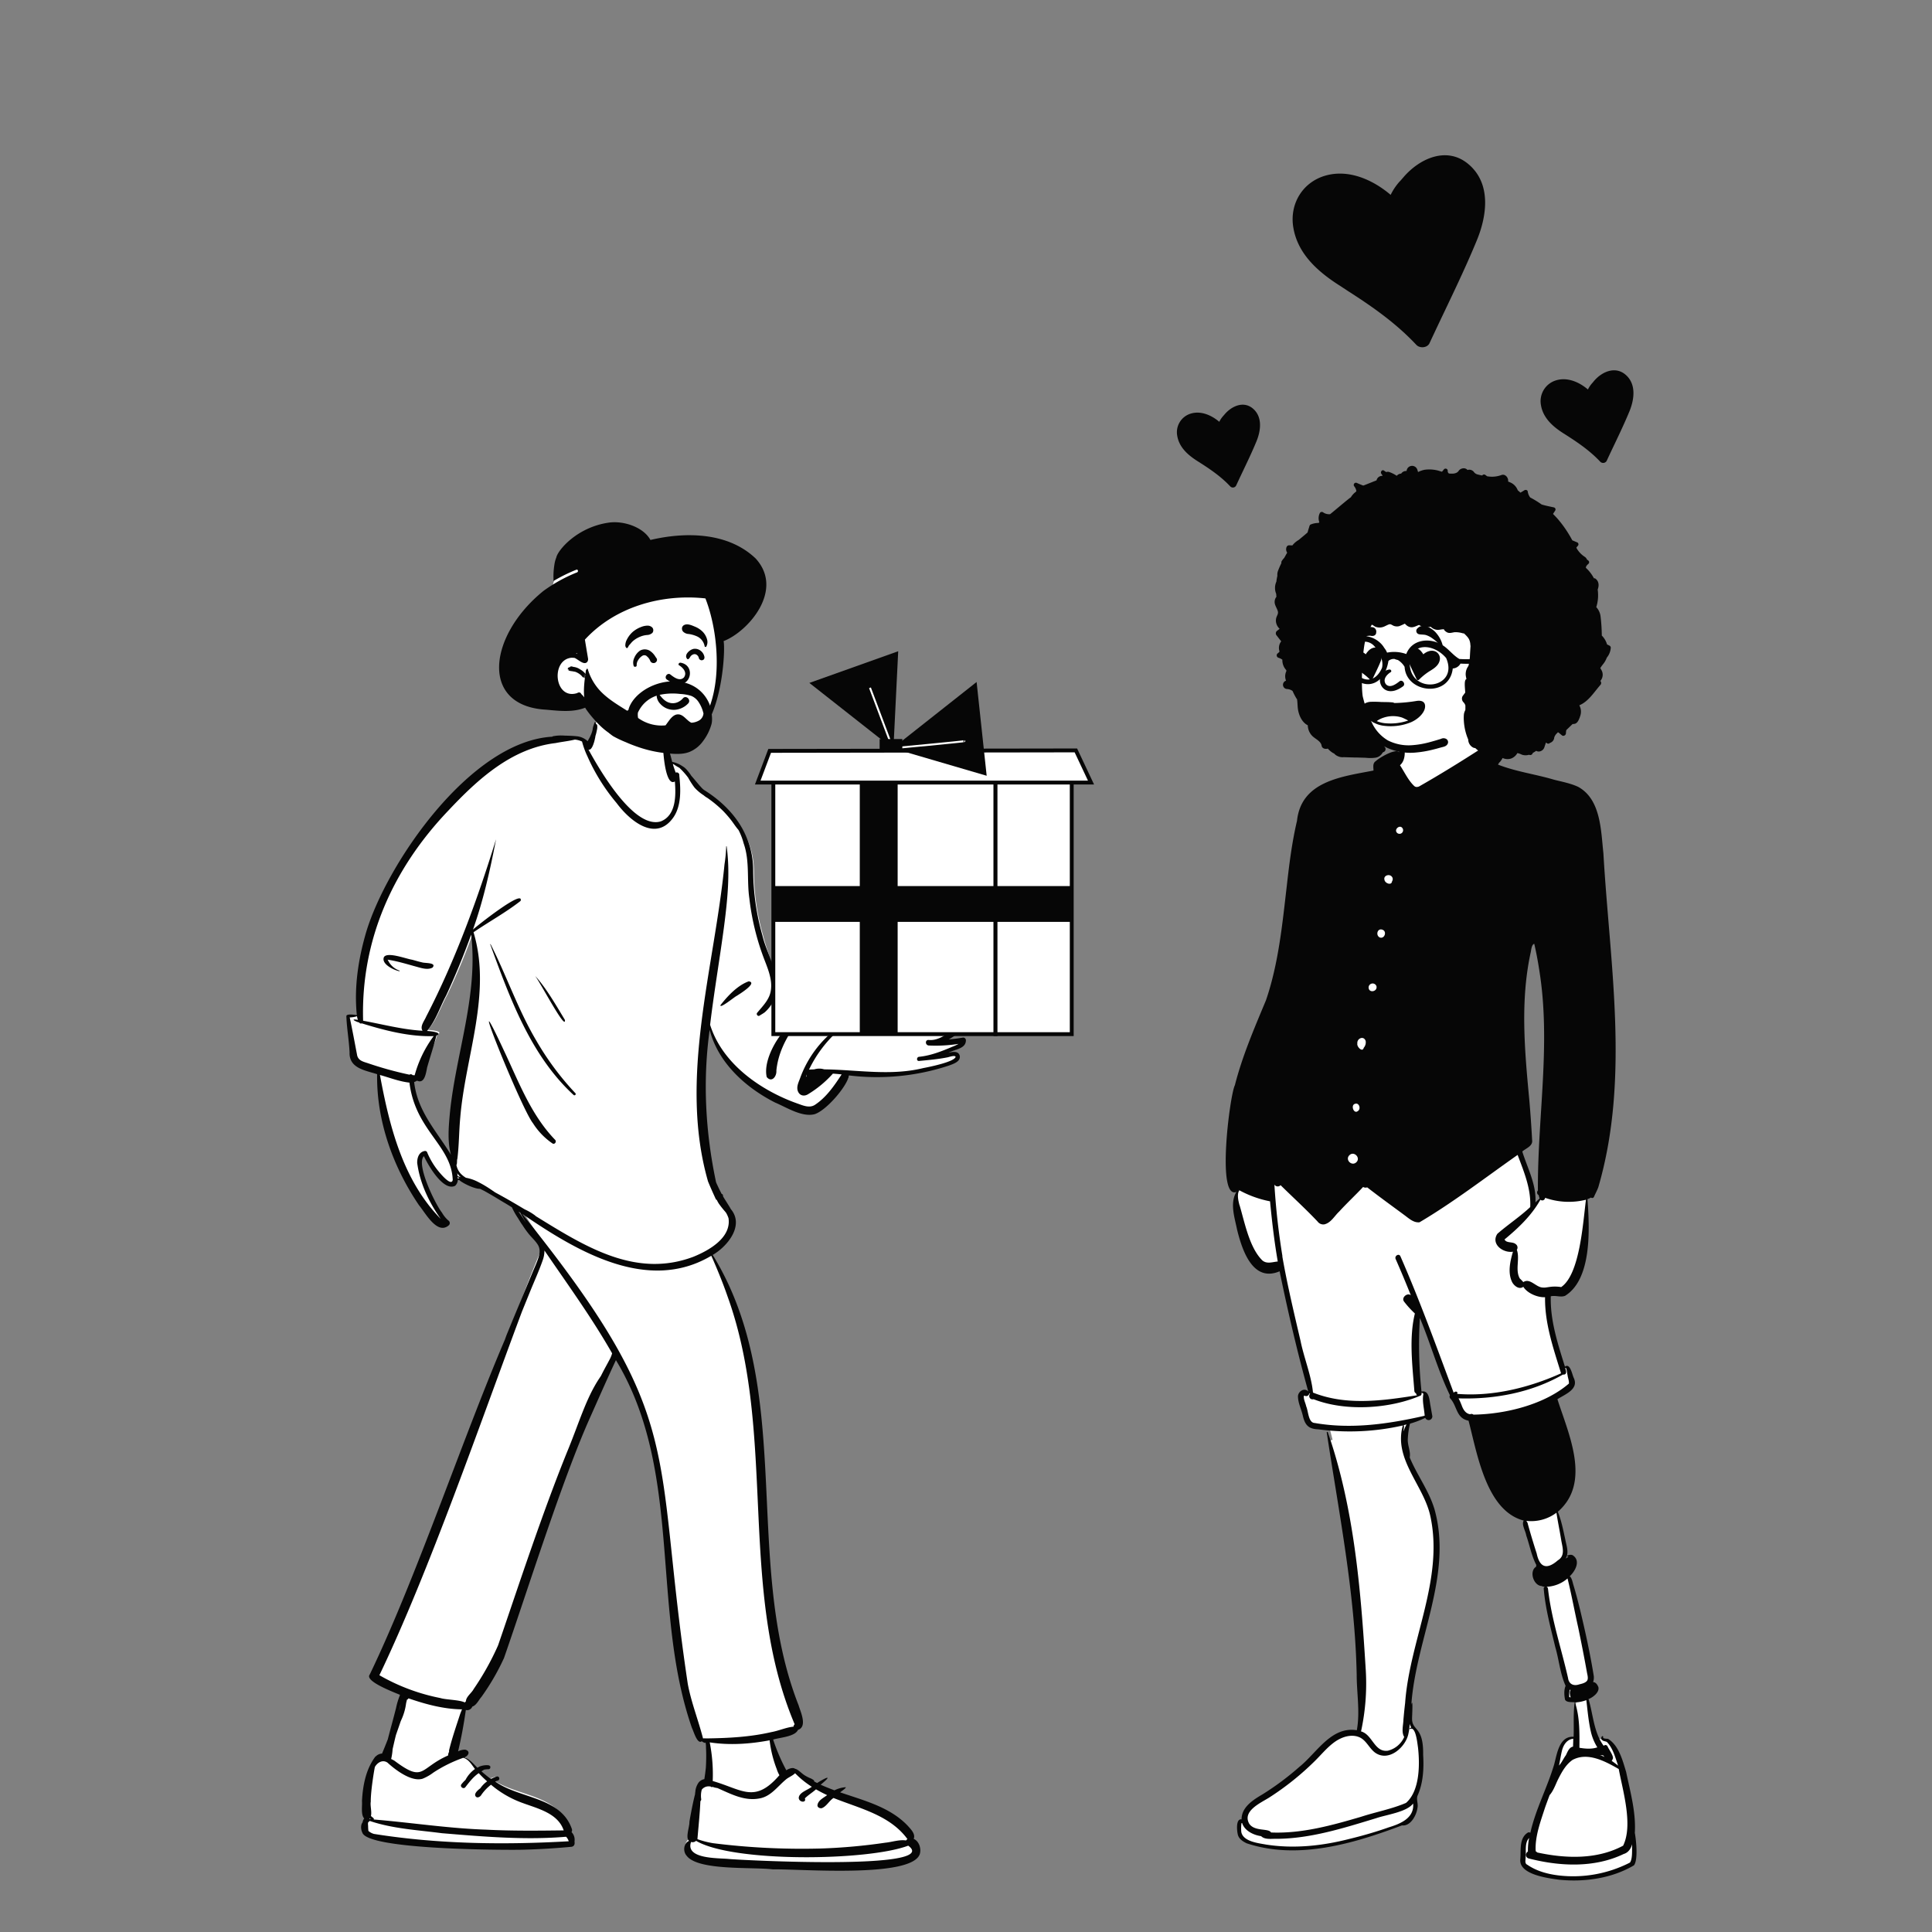
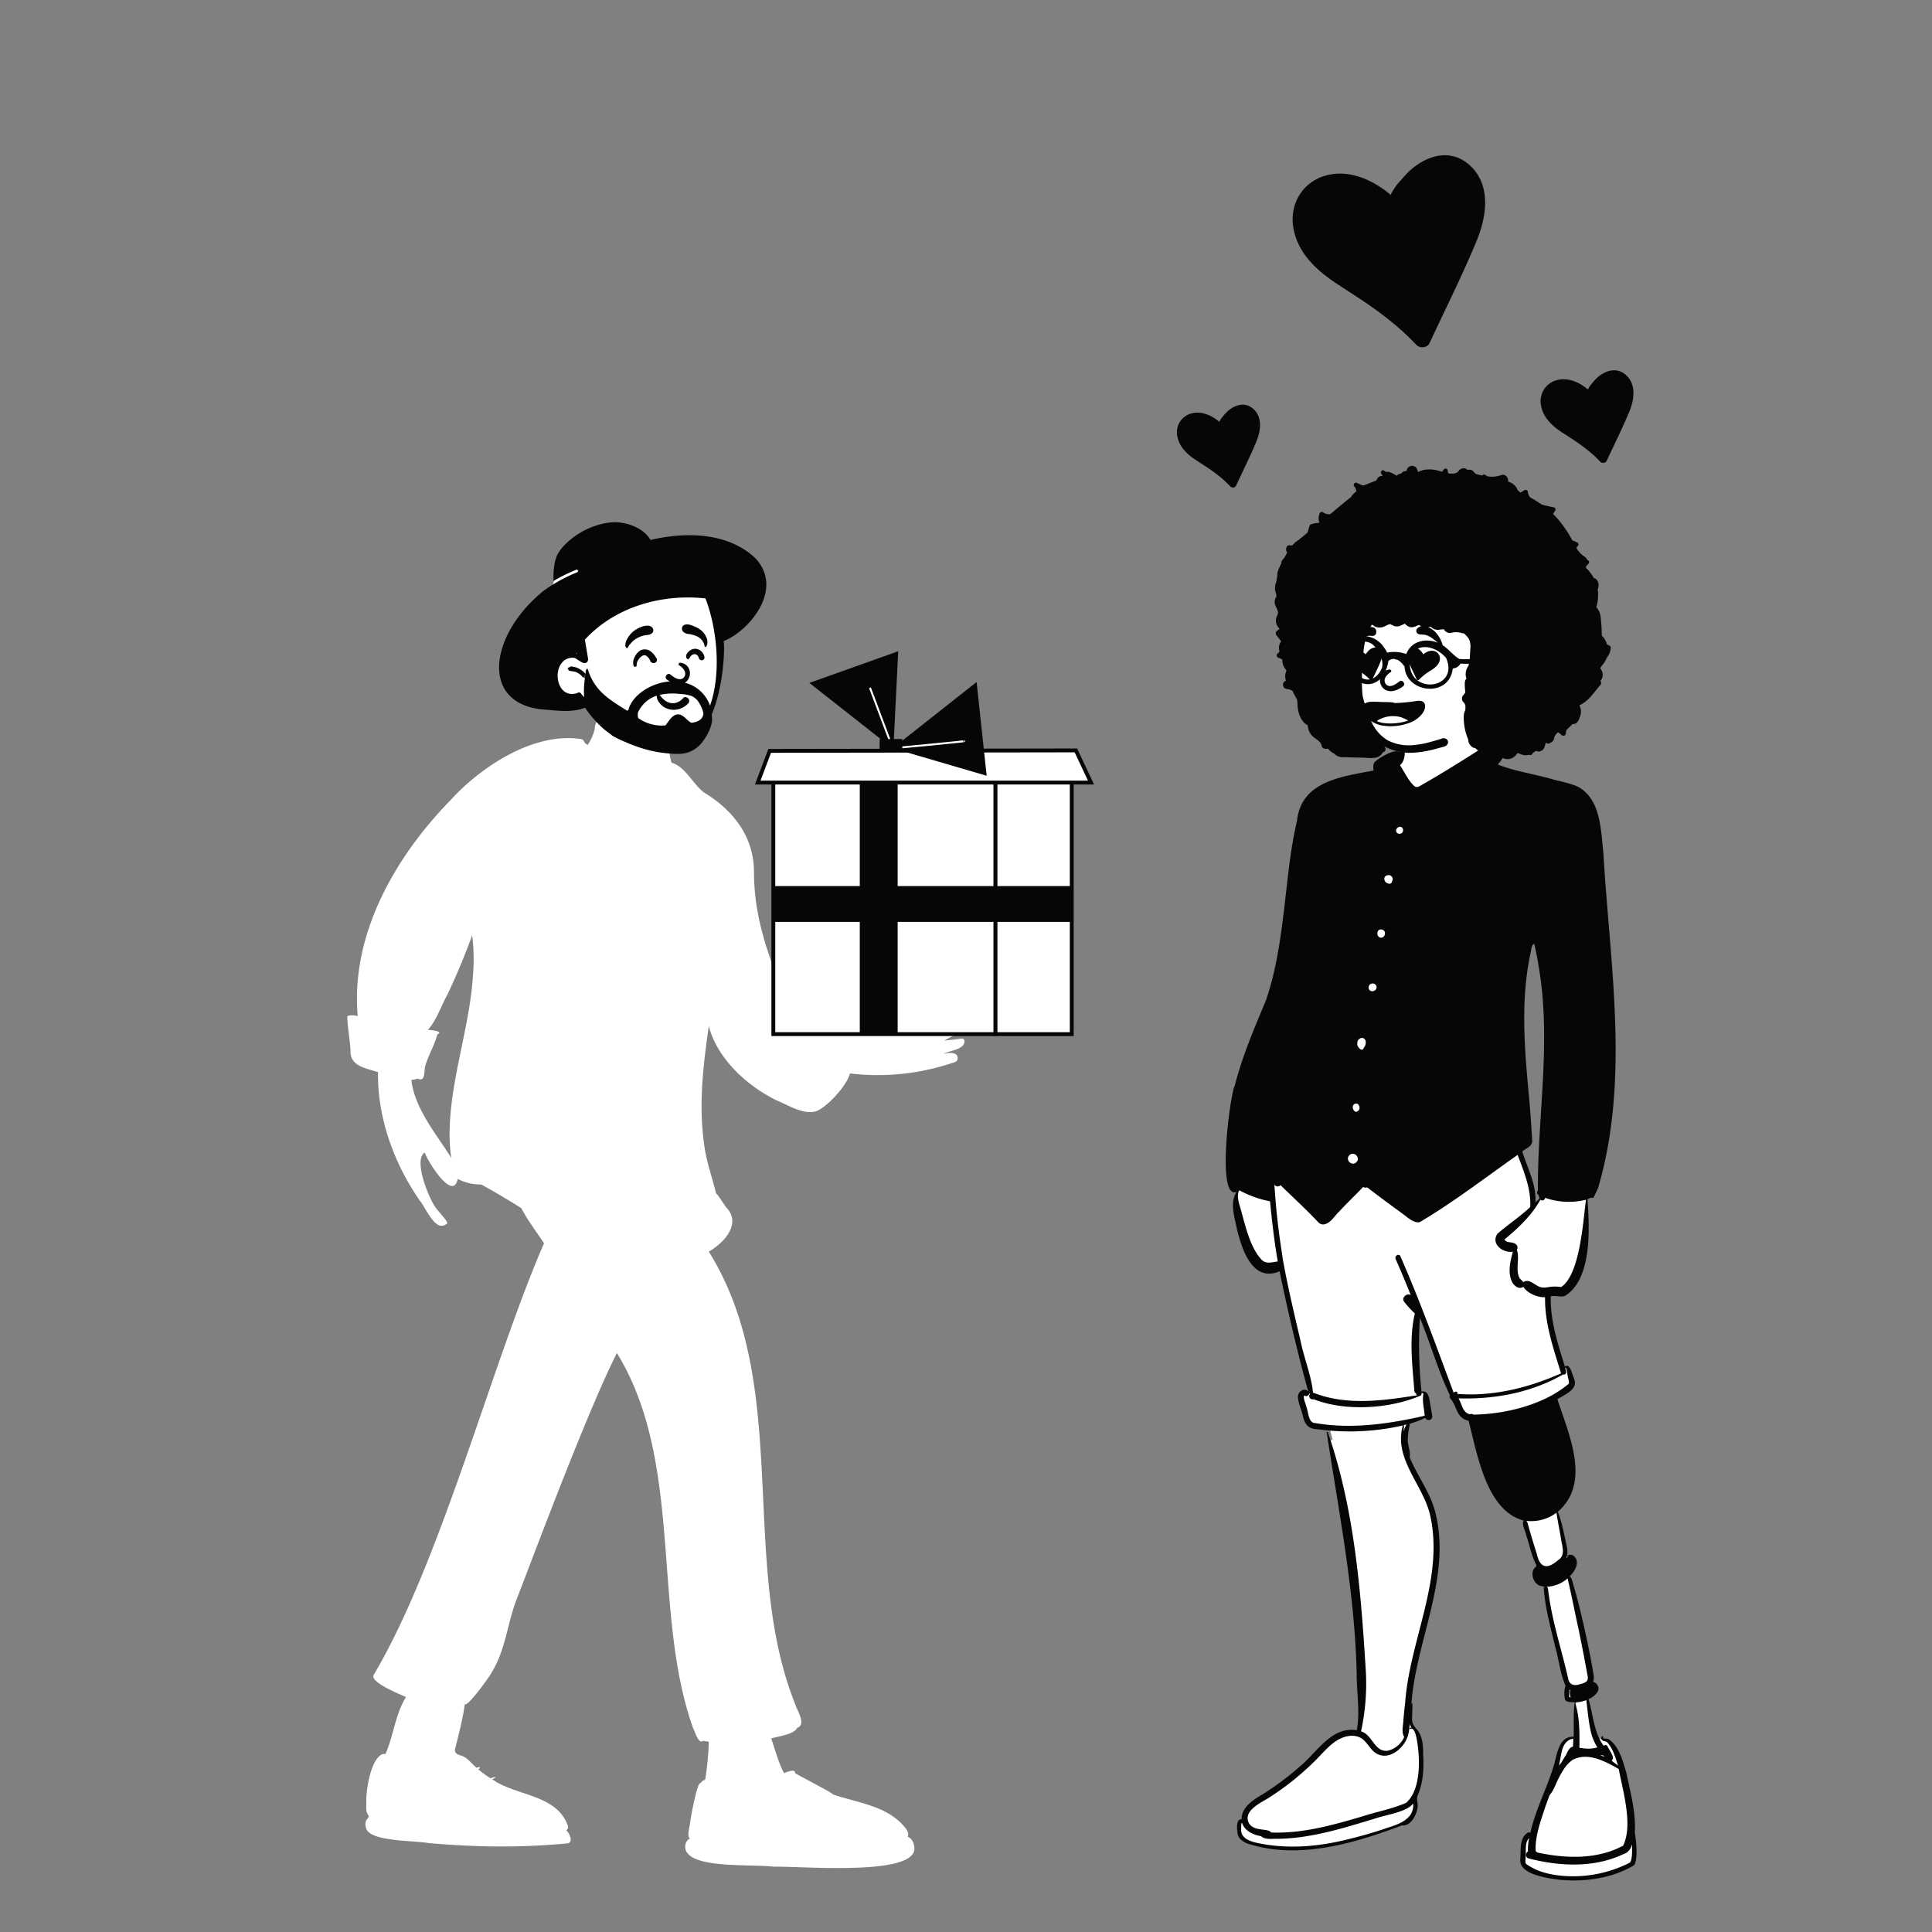
<svg xmlns="http://www.w3.org/2000/svg" id="Capa_1" data-name="Capa 1" viewBox="0 0 1000 1000">
  <rect x="0" y="0" width="1000" height="1000" fill="#808080" stroke="none" />
  <title>Mesa de trabajo 16</title>
  <g id="Introduction">
    <g id="variations-standing">
      <path d="M232.7,587.87c0,2.73.32,9,1,11.62-7.63-12.21-19.06-25.55-20.79-40.5a21.71,21.71,0,0,0,3.36-.68c3.95,1.83,3.2-3.8,3.78-6.41,1.58-5.52,4.89-10.94,6.33-16.49,3.78-1.64-3.81-2.33-4.92-2.36,4.59-5.1,6.7-12.1,10-18q7.2-15.17,12.93-30.92a97.26,97.26,0,0,1,.48,19.82C243.25,532.22,232.6,559.44,232.7,587.87Zm264.75-50.28c-2.38.4-6.33.78-8.7,1,3.11-1.85,12.3-5.38,6.51-8.54-1.79-.65-3.71.28-5.51.56-7.47,1.23-16.7,1.17-24.27.55,2.76-2.26,6.39-5.52,9.08-7.85,1.43-1.25,2.82-1.72,1.21-3.57-2.84-2.64-7.91-.7-11.19.46-9,5.06-19.25,10.55-28.95,14.44-.11-1.36,0-3.12-1.35-4-3.85-1.81-6.68-1.28-10.77-1.76A122,122,0,0,1,409.77,526c-3.08-2.36-5-9.29-9.91-8.52,4.38-11-2.29-22.46-4.8-33a120.92,120.92,0,0,1-4.81-33.16c0-17.93-10.43-31.69-25.47-40.89-5.92-4-9.9-13.71-17.24-15.66-.93-3.57-1-5.14-1.81-8.75-.41-1-.71-6.64-1.75-6.45-1.14-5.56-7-7.79-12-9-6.55-1.35-15.67-3-21.55.83a8.3,8.3,0,0,0-2.58,5.9,26.46,26.46,0,0,1-3.6,8.18c-2.7-.91-1.17-2.61-3.84-3C276,379,248.91,396.84,233.07,414.29c-28.71,29.43-51.65,69.62-47.9,111.57-1-.15-5.48-.85-5.42.57.22,6.14,1.35,11.26,1.67,17.39-.31,8.13,8.14,9.11,14.25,11.11-.37,23.58,8.21,47.17,21.64,66.55,3.26,3.81,8.16,17,14.11,11.78.7-.82-4.74-6.5-5.71-7.9-3.3-4.16-12.06-24.73-5.87-28.84,1.37,4.44,14.7,25.8,17.07,13.67a25,25,0,0,0,12.14,2.89c7.09,3.83,14,8,20.8,12.28,3.17,6.22,7.82,12.19,11.72,18.16-27,62.19-53.3,164.56-88,223.14-3,3.83,13.63,10.33,16.57,11.74-5.63,9.11-6.33,19.67-10.61,29.49a3.78,3.78,0,0,0-2.37.43c-5.28,3.57-7.27,16.35-7.57,22.64.24,2.81-.8,7.06,1.48,9.13a3.75,3.75,0,0,0-.73,1.19c-1.6,1.25-1.4,4-.55,5.71,3,6.24,25,5.66,32.19,7,25.32,2.14,46.57,2.47,71.89.13,3.1-.65.75-5.49-.78-6.8a1.84,1.84,0,0,0,.85-2.22c-5.75-16.44-26.56-15.32-39.14-24.1,3.31-1.91,1.17-1.3-.91-.56a51.88,51.88,0,0,1-6.34-4.66c1.53-.94.77-1.56-.88-.78-2.6-2.08-4.63-5.3-7.95-6.31-3.25-.8-3.25-2.19-3.25-3.06,1.94-7.76,4-15.72,5.13-23.6,1.16,1.71,11.15-11.95,13.29-15.37,8.31-13.13,8.29-26.07,14.1-40.36,11.94-31.1,36.39-96.3,51.3-126,34.89,56.76,17.9,133.54,39.42,194.07,1,1.82,2.76,8.64,5.25,6.67,1,.22,2,.35,2.92.48A156.12,156.12,0,0,1,365,921.23a3.4,3.4,0,0,0-2.35,1.75c-1.73-1.27-5,17.42-5.32,19.32,0,2.46-2.12,7.92-.19,9.38-2.79,1.14-3.24,5.35-1.28,7.52,5.82,7.82,34.22,5.67,44.69,7,13.25-.33,68.67,4.62,72.52-7.92.76-2.87-.55-6.48-3.22-7.59,1.07-2.48-1.48-4.89-3.05-6.63-9.22-9.58-23.4-11.08-35.67-15.25.46-.47-16-8.9-19.6-11,.24-2.84-5.66,0-5.67,0-2.81-5-4.8-12.68-6.69-18,3.48-1.08,11.86-2,13.41-5.47,5-1.67,0-8.9-1-12.29C382.29,809,410,716.81,366.87,647.84c7.91-4.52,17-14.42,9.18-22.73-1.57-2-5.39-8.21-5.33-7.13-1.45-5.92-4.7-16.11-5.71-22.1-3.72-22-1.28-42.56,1.86-64.75,4.37,16.7,19.41,30.61,34.71,38.24,6,2.46,13.86,7.54,20.42,5.94,5.91-1.75,16.66-13.88,17.93-19.7a121.27,121.27,0,0,0,51.65-5c2.11-.8,4.62-.74,4-3.73-.65-2.55-5.3-1.9-7.3-1.43,3.06-1.69,11-2.13,10.94-6.56A1.4,1.4,0,0,0,497.45,537.59Z" fill="#fff" fill-rule="evenodd" />
-       <path d="M307.93,373.64c.26.1.44.5.55,1.1a.9.9,0,0,1,.62.63,6.82,6.82,0,0,1-.24,2.9l0,.11a25.44,25.44,0,0,1-.71,2.73l0,.23c-.68,3.71-2,7.24-3.56,6.64l.36.65c6.1,11.05,23.52,40.73,37.13,36.5,7.92-3.17,7.81-13.47,7.23-20.65-5.88,3.61-7-24-5.78-27,1-.7,1.42,5.64,1.78,6.52.78,3.48,1.74,6.91,2.63,10.36a14.34,14.34,0,0,1,5.28,2.21l.23.13a9.47,9.47,0,0,1,2.36,2.13,22.1,22.1,0,0,1,2,2.7c1.33,1.5,2.59,3.07,3.9,4.59.62.72,1.26,1.42,1.91,2.11l.5.42.25.2c15,9.37,25.44,23.39,25.47,41.65a124.92,124.92,0,0,0,4.81,33.78c2.51,10.72,10.6,21.68,6.22,32.87,4.94-.79,5.4,5.55,8.49,8l1,.26A113.93,113.93,0,0,0,423,528.16c4.1.49,8.83,0,12.67,1.79,1.31.93.84,2.61.95,4,9.7-4,18.42-9.44,27.46-14.59l.3-.11c3.35-1.19,9.32-3,12.07-.37,1.61,1.89,0,3.58-1.44,4.85-2.69,2.38-5.55,4.56-8.31,6.86A91,91,0,0,0,489,529.51l.4-.07c1.8-.29,3.92-1,5.71-.33,5.79,3.23-.91,7-4,8.88,2.37-.2,4.73-.49,7.11-.9a1.4,1.4,0,0,1,1.73,1.32c.06,4.5-5.89,4.75-8.95,6.47l.25-.06c2-.46,4.87-.87,5.5,1.62.65,3.06-3.47,4.29-5.59,5.1a118.94,118.94,0,0,1-51.64,5.11c-1.27,5.93-12,18.28-17.94,20.07-6.55,1.63-14.44-3.55-20.41-6.05-15.3-7.77-29.48-20.59-33.85-37.6-3.66,26.37-2.18,53,3.32,78.91.9,2,1.84,4,2.89,6a.77.77,0,0,1,.66.69c0,.24.08.47.13.7,1.05,1.78,2.21,3.5,3.28,5.28.22.36.44.75.64,1.14,7.14,8.4-1.56,19.23-9.34,23.76C412,719.75,384.12,808.28,413.37,882.7l.06.21c1.11,3.54,4.49,10.83-.4,12.49-1.55,3.51-9.37,3.92-12.85,5A98.51,98.51,0,0,0,407,916.3l0,0h0c1.12-.82,3.52-1.67,4.51-.77a2.18,2.18,0,0,1,.72.21c1.53.76,2.76,2.22,4.23,3.14a23.49,23.49,0,0,0,2.47,1.33,8.08,8.08,0,0,1,2.28,1.22.67.67,0,0,1,.2.65l1.53.8.28-.18c4.48-2.79,8.09-4.3,1.56,1.06,2.34,1.08,4.74,2,7.15,2.91a15.12,15.12,0,0,1,5.81-1.61c.36.45-2.41,2.18-2.87,2.66,12.28,4.24,25.78,7.56,35,17.32l.1.11c1.57,1.77,4,4.16,2.95,6.64,2.67,1.13,4,4.81,3.21,7.73-3.84,12.78-62.82,7.73-76.07,8.07-10.47-1.34-38.87.85-44.69-7.11-2-2.21-1.51-6.5,1.28-7.66-1.94-1.49.18-7.05.19-9.55l0-.29c.3-1.87,1.59-9.18,2.92-14.28q0-.62.15-1.23l0-.27a9.6,9.6,0,0,1,1.72-4.59,4.9,4.9,0,0,1,2.94-1.73c.31-1.94.56-3.89.77-5.84q.22-3.45.19-6.9c0-1.16-.05-2.32-.11-3.48a14.18,14.18,0,0,0-.21-2.74.53.53,0,0,1-.58.15,9.21,9.21,0,0,1-1.39-.73l0,0c-2.4,1.55-4.14-5.11-5.08-6.92C336.7,832.75,353.69,761.8,318.8,704c-4.81,10.32-8.95,19.79-13.59,30.19-14.48,32.46-32.35,89.65-44.34,124a120.36,120.36,0,0,1-11.65,20.09c-1.46,1.65-2.44,4.08-4.55,5l-.18,0h0a2.93,2.93,0,0,1-2.51,1.91,6.76,6.76,0,0,1-.87-.09c-1,7.15-2.32,14.35-4,21.39l.23-.1a7.7,7.7,0,0,1,3.47-.76c2.81.71,1.77,3.16-.45,4,2.76.86,4.63,3.27,6.68,5.29a9.92,9.92,0,0,1,5.75-1.22,1.09,1.09,0,0,1,.73.36,1.87,1.87,0,0,1,.34,0l-.23.13h0a1,1,0,0,1-.84,1.57,12.78,12.78,0,0,0-2.17.2c-.48.28-1,.57-1.43.87a51.11,51.11,0,0,0,5,3.9,19.32,19.32,0,0,1,2.93-1.19c1.31-.41,1.89,1.68.57,2.06l-.84.26-.27.17-.2.12c12.59,8.93,33.86,7.8,39.62,24.54a1.88,1.88,0,0,1-.18,1.6,5.6,5.6,0,0,1,1.55,4.78l0,.13c.21,1.28-.09,2.39-1.47,2.69-9.15.85-18.28,1.39-27.47,1.56h-.74c-13.18.09-77.24-.39-80.13-8.84-.77-1.56-1-4,.12-5.38a4,4,0,0,1,.85-2c-1.86-1.87-.94-6.59-1.17-9,.41-7.93,2-16.44,6.87-22.93a.56.56,0,0,1,.28-.19,4.89,4.89,0,0,1,3.23-1.47l.12-.29c1-2.33,1.93-4.71,2.87-7.1.69-2.71,1.41-5.41,2.14-8.1s1.43-5.38,2.12-8.08a38.75,38.75,0,0,1,2-6.62c0-.09-.06-.18-.08-.26l-1-.41c-6.51-2.64-16.82-7.1-14.56-10,24.15-50.12,47.8-121.48,70-173.45.35-1,.71-2,1.12-3,1-2.44,2-4.88,3-7.31l.61-1.46,9.65-23.2h0c1-2.43,2.15-4.85,2.95-7.36s1-4.82-.48-7c-1.31-2-3.15-3.6-4.62-5.45a47,47,0,0,1-3.17-4.46c-.88-1.16-1.62-2.49-2.28-3.56a36.77,36.77,0,0,1-3.16-5.61c-1-.62-2-1.24-3-1.85-1.71-1-3.4-2-5-3q-3.11-1.85-6.26-3.63l-2.28-1.12c-2.28.2-8.58-2.61-10.72-4.51l-.73-.16a4.47,4.47,0,0,1-1.42,3.12c-6.15,3.05-14-10.75-16.14-15.35-4.29,4.18,5.95,24.89,9.25,29.12l.18.27a15.61,15.61,0,0,0,3.07,3.78l.12.1a1.6,1.6,0,0,1,.32,2.46c-6,5.37-12.21-6.42-15.47-10.3C203.4,604,194.82,580,195.2,556c-6.11-2-14.57-3-14.26-11.32-.31-6.25-1.44-12.43-1.66-18.68-.07-1.44,4.41-.73,5.42-.57-1.49-14.37.76-29,4.77-42.77C200,447.29,243.34,383.6,286,381.3a.13.13,0,0,1,.07-.19,21.92,21.92,0,0,1,6.05-.36c2.07.07,4.17.08,6.22.32a9.39,9.39,0,0,1,5.82,2.57l.49-.9a22.45,22.45,0,0,0,1.55-3.24,18.39,18.39,0,0,0,.53-1.79,9,9,0,0,1,.63-2.57l0-.05A11.35,11.35,0,0,1,307.93,373.64Zm52.36,579.17a2.62,2.62,0,0,1-2.6.59c-3.11,8.83,13.77,8.28,19.19,8.77,5.77.62,111,6.08,93.21-6.86C449.21,963.26,379.38,964.13,360.29,952.81Zm51.25-35c-1.4,1.44-3.52,2.09-5,3.47-4.26,3.59-7.68,8.66-13.57,9.61-7.74,1.44-14.71-2.37-21.63-5.39a11.38,11.38,0,0,1-2.64-.67,1,1,0,0,1-.1.18.58.58,0,0,0-.14,0l-.22,0a3.79,3.79,0,0,0-.56-.36l-.35,0a4.46,4.46,0,0,0-3.89,1.43,3.46,3.46,0,0,0-.22.31,12,12,0,0,0-.28,4.8,1.22,1.22,0,0,1-.42,1.1c-.28,6.57-1,13.17-1.53,19.65a45.93,45.93,0,0,0,8,2.08,367.31,367.31,0,0,0,56,2.76,295.77,295.77,0,0,0,33.24-3c3.56-.34,7.21-1.71,10.76-1.16a1.61,1.61,0,0,1,.72-.69c-9.12-12.47-24.7-15.84-38.28-21.3-2.25,1.43-3.63,4.41-6.13,5.3-1,.15-2.32-.43-2.17-1.66.4-2.51,3.12-3.66,5-5.12-2-.92-3.89-1.91-5.77-3-1.85,1.66-4,2.93-5.77,4.7,1,2.4-3.12,2.19-3.16-.36.28-2.82,4.76-4,6.76-5.67A46.69,46.69,0,0,1,411.54,917.81ZM191.31,942.49a1.4,1.4,0,0,1-.55.56c-.46.26-.24,1.65-.22,2.12v0q0,1.26.15,2.52a7.41,7.41,0,0,0,2.85,1.54c33.29,5.3,67.22,5.73,100.84,3.81A5.86,5.86,0,0,0,293,950.7c-21.25,1.81-43-.08-64.3-1.84C216.25,947.23,203.21,946.55,191.31,942.49Zm48.47-32.65a71.08,71.08,0,0,0-15.46,7.64,24.54,24.54,0,0,1-5.61,3.19c-7.19,2.16-18-8.22-18.15-8.34-2.5-1.68-5.15-.11-6.51,2.22-.12.21-2.21,12.12-2.14,18-.38,2,.62,5.22.09,7.38.42.51,1,.74,1.41,1.27a.43.43,0,0,1,0,.56c19.43,1.6,38.74,4.63,58.26,5.27,13.35.7,26.74.54,40.1.38-3-8.91-13.39-11.27-21.3-14.2a52.68,52.68,0,0,1-16.32-9.44,23.08,23.08,0,0,0-5.24,5.6c-.68.84-2.06,1.48-2.79.31s.71-2.74,2.51-4.08a14.17,14.17,0,0,1,3.51-3.57,58.16,58.16,0,0,1-4.35-4.25c-2.84,1.92-4.92,4.68-7,7.36-1,1.07-2.82-.34-2-1.55a19.46,19.46,0,0,1,2.14-2.31,16.12,16.12,0,0,1,4.91-5.65l-.16-.2C244,913.19,242.51,910.56,239.78,909.84Zm-48.35,31.25-.15.16a1.21,1.21,0,0,1,.11.3l.5,0h0A2.44,2.44,0,0,1,191.43,941.09Zm206.92-40.31c-10.17,1.91-20.69,2.65-31,1.07a85.16,85.16,0,0,1,1.55,20c15.35,4.42,21.74,11.81,34.52-3a15.63,15.63,0,0,1-1.39-3.2A60.46,60.46,0,0,1,398.35,900.78ZM211.42,879.05a1.29,1.29,0,0,1-.78.7c-.14.59-.28,1.18-.43,1.78a29.45,29.45,0,0,1-2.59,8.89c-.08.19-.16.39-.25.58-.78,2.34-1.61,4.68-2.42,7-.62,2.43-1.16,4.88-1.73,7.33a31.53,31.53,0,0,1-.71,4.92,1.66,1.66,0,0,1-.06.21c.57.25,1.12.55,1.64.84,15.58,11.69,12.89,3.88,27.85-2.67a3.68,3.68,0,0,1,.49-1.84l0-.09,0-.12a2.45,2.45,0,0,1,.05-.8c1.52-6.19,3.63-12.27,5.6-18.33.32-.91.68-1.8,1.06-2.69C229.73,884.66,220.35,882.14,211.42,879.05Zm58.83-250.79c86.08,107.17,67.22,119.8,85.75,243.35,1.8,9.61,5.46,18.74,7.88,28.18l.34,0a2.3,2.3,0,0,1,.88,0h1c11.13-.15,22.32-.74,33.2-3.27,3.84-.68,7.59-2.44,11.44-2.81a1.71,1.71,0,0,1,.57-1.24c-29.68-70.11-9-150.2-34.75-221.5-2.45-7.13-5.36-14.11-8.37-21C335.05,669.69,298.05,647.31,270.25,628.26ZM207.32,882.05c-.19.81-.39,1.61-.57,2.38l-.27,1.15A19.07,19.07,0,0,0,207.32,882.05ZM281.8,647.24a14.67,14.67,0,0,1-.95,5.23c-1.86,5.33-4.24,10.54-6.37,15.77q-2.16,5.34-4.33,10.67c-21.45,57.23-47.79,133.94-73.78,188.18A102.73,102.73,0,0,0,228,878.92c2.58.86,10,.9,12.56,2.27l.59-.59h0c.11-2.44,2.88-4.18,4-6.32a140.72,140.72,0,0,0,12.63-22.59l.59-1.71c9.63-28,22.2-66.56,35.44-99.15l.41-1c5.49-13.44,9.1-25.83,15.72-36l1.09-1.64.83-1.63c1.18-2.31,2.46-4.57,3.67-6.87a14,14,0,0,0,1.3-3.22C306.31,682,293.77,664.77,281.8,647.24Zm15.76-264.43c-3.3.8-6.68,1.13-10,1.8-22.89,2.72-40.44,18.92-55.55,35-28.63,30-45.29,67-44.06,108.72,10.22,1.86,20.34,4.58,30.76,5.18-1.52-2.29,1-5.16,1.89-7.35,15.07-29.06,26.71-61.15,36.15-91.75l-.25,1.34c-3,15.36-6.43,30.65-11.7,45.4,1.53-1.5,26.62-21.43,24.66-14.84-7.66,6-16.33,10.73-24.36,16.22,9.55,31.86-4.26,64.14-6.88,96-.66,7.09-.6,14.22-1.49,21.28-.34.8,0,2.42-.48,3.18a8.82,8.82,0,0,0,2.74,5,14.24,14.24,0,0,0,2.17,1.62,21.93,21.93,0,0,1,5.42,1.72,59,59,0,0,1,9.67,5.91l.09.06h0c5,2.58,10,5.51,15.08,8.56l.22.12a29.57,29.57,0,0,1,5.42,3.22.59.59,0,0,1,.16.21l3.06,1.89c24.5,15.1,49.77,30,78.5,19.25,8.07-3.25,19.81-9.82,18.3-20a13.43,13.43,0,0,0-1.26-2.79l-.43-.56a51.7,51.7,0,0,1-3.33-4.21,17.73,17.73,0,0,1-1.05-1.91.84.84,0,0,1-.54-.48c-1.38-3-2.73-6-4-9.1-15.29-53.23,3.27-110.42,8.53-164.11a78.32,78.32,0,0,0,.89-9.28c0-.15.22-.14.23,0,1.85,13.7.44,27.53-1.32,41.18-2.25,17.06-5.21,34.06-7.25,51.15,5.41,17.24,20.57,29.69,36.48,37.16,2.71,1.28,5.47,2.42,8.3,3.43l.19.07c3.1,1.08,6.6,2.76,9.59.56,5.74-3.89,9.79-9.83,13.52-15.54-1.51-.17-3-.31-4.53-.41a56.39,56.39,0,0,1-13,10.75c-1.95,1.12-4.17.65-5.07-1.54s.19-4.47.95-6.46l.11-.29a56.3,56.3,0,0,1,19.42-26.16c-6.76-1.35-13.79-1.31-20.27-4,.35.37-.11.79-.34,1.1a1.14,1.14,0,0,1-.91,1.22c-5.29,6.9-9.3,15.08-10.14,23.83.23,3-2.44,6.43-5,3.3-2-8.72,5.91-22.34,12.87-27.71-7-4.79-4.95-11.69-9.33-11.72a20,20,0,0,1-4.47,5.86c-.85.68-1.87,1.2-2.77,1.8s-1.94-.76-1.19-1.53l.2-.24c2.86-3.42,6.25-6.77,6.84-11.39.86-5.69-1.7-11.45-3.67-16.64a129.33,129.33,0,0,1-7.47-30.9c-1.38-9.47.3-19.3-2.95-28.47a32.35,32.35,0,0,0-2.71-7,.27.27,0,0,1-.08-.07c-1.35-1.56-2.43-3.3-3.69-4.93a54.91,54.91,0,0,0-4.26-4.88,60.67,60.67,0,0,0-8.24-6.79l-.16-.07a12.12,12.12,0,0,1-1.57-1.15l0,0a22.94,22.94,0,0,1-4.74-4,42.79,42.79,0,0,1-3.28-5.12,38.42,38.42,0,0,0-4.57-5.12,21.92,21.92,0,0,1-2.9-1.79l-.44-.17c.38,1.52.94,2.93,1.46,4.48a1.34,1.34,0,0,1,1.88,1.18l0,.42c.75,7,1.12,15.43-3,21.48-9.06,13.11-22.59,1.92-29.43-7.3A100.62,100.62,0,0,1,304,391.36l-.06-.12a43.45,43.45,0,0,1-2.68-7.42A11.27,11.27,0,0,0,297.56,382.81Zm-29,244.37-.09.09c1.28,1.82,2.51,3.7,3.77,5.53-1-1.69-2-3.39-2.87-5.1Zm-71.9-70.77c4.91,26.61,11.93,54.61,31.48,74.5-6.09-8.55-10.82-18.54-12.2-29-.05-2.81,1-5.78,4.08-6.19a1.2,1.2,0,0,1,1.13.82l0,.05a39.27,39.27,0,0,0,4.7,8.23l.18.24c1.42,1.84,7.46,9.32,8.3,5.74-.61-18.08-19.34-25.54-22.4-50.44C206.7,559.8,201.72,557.81,196.66,556.41Zm40.25,52.78q0,.43,0,.84a6.45,6.45,0,0,1,.85-.27Zm-.27-2c.1.52.18,1,.24,1.57.53.17,1.06.35,1.59.55-.32-.29-.62-.59-.91-.91A11,11,0,0,1,236.64,607.24Zm7.23-123.44q-5.75,16-12.93,31.49c-3.22,6-5.36,13-9.82,18.27l-.13.11h.07c1.33.05,8.54.76,4.84,2.39-1.44,5.66-3.32,11.18-4.9,16.8l0,.17c-.58,2.71-1.31,8.19-5.17,6.36a4.35,4.35,0,0,1-1.47.7c1.74,15.22,11.39,25.14,19,37.57-1.71-6.56-1.21-13.41-.62-20.11l.15-1.65C236,545.19,247.6,515,243.87,483.8Zm32,97.64c-6.21-7.73-36.79-84.31-15.18-37.92,7.68,16.15,14,33.44,26.67,46.53.88.94-.28,2.59-1.42,1.83A35.79,35.79,0,0,1,275.9,581.44Zm-22.13-92.56a.11.11,0,0,1,.21-.08c8.3,16.37,14.24,34,23.62,49.83a146.26,146.26,0,0,0,20.26,27.26.66.66,0,0,1-.93.93C274.7,546.35,263.89,516.6,253.77,488.88Zm163.83,67.4h0l-.2.53-.21.54.1,0,.22-.23A2,2,0,0,1,417.6,556.28ZM184.79,526a14.17,14.17,0,0,1-3.77.63c1.4,6.57,2.61,13.19,3.87,19.77.59,2,2,2.73,3.86,3.37l1.53.49a186.16,186.16,0,0,0,21.67,6,1.14,1.14,0,0,1,1.6.22l1.08.08a60.5,60.5,0,0,1,9.84-20.27c-12.59.4-25.26-2.91-37.23-6.61a1,1,0,0,1-1.33-.47l-.18,0c-2-.6-4.68-2.06-.45-1.32A7.07,7.07,0,0,1,184.79,526Zm289.32-5.36c-8.34-1.38-14.71,5.37-21.83,8.46-4.26,1.83-15.62,7.48-19.75,5.6a64.16,64.16,0,0,0-13.78,18.92l2.73-.12a8.63,8.63,0,0,1,5.13,0c17.16.19,34.34,3.52,51.43-.7l.39-.07c3.52-.67,15.5-3.2,16.19-5.67-.18-1.08-3.41.06-4,.18-4.92,1-9.93,1.43-14.92,1.91-1.39.14-1.37-2,0-2.15,6-.6,11.7-2.85,17.22-5.2a20.35,20.35,0,0,0,3.21-1.49,75.81,75.81,0,0,1-15.5.83c-1.77-.23-1.9-2.92,0-2.86,3.48.38,6.8-1.34,9.65-3.14l.61-.41c4.74-3.08,4.41-3.21-1.58-2.06-8.79,1.59-17.69,1.53-26.57.92a1.56,1.56,0,0,1-1.1-2.63C465.7,527.41,470.09,524.27,474.11,520.67ZM433.8,533.5l-.1.09-.47.46,0,0-.38.36a3.88,3.88,0,0,0,1.77.1A2,2,0,0,1,433.8,533.5ZM277.1,505.32l0,0,.05,0c5.37,5.8,10.8,15.19,15.25,22.6C293,534,279.82,508.82,277.1,505.32Zm135,22.39.15.2.07.1.12-.07a.29.29,0,0,1,.13-.05Zm-24.55-19.78c4.83.76-5,6.74-6.34,7.6-.84.32-8.77,6.85-8.29,4.73C376.64,515.5,381.77,510,387.56,507.93ZM198.73,495.39c1.78-2.87,11.5.91,14.57,1.36,1.73.45,3.44,1,5.18,1.37,1.36.5,7.72,0,5.39,2.71-2.44,1.31-5.61.3-8.11-.4-5-1.35-9.94-2.93-15-3.68-.15-.08-.16,0,0,.16a10.3,10.3,0,0,0,6,5.47.14.14,0,0,1-.07.28l-.18,0C203.53,502,197.24,498.9,198.73,495.39Z" fill="#060606" fill-rule="evenodd" />
      <g id="Head">
        <path d="M372.49,333.15a120.19,120.19,0,0,0-1-16A24.06,24.06,0,0,0,365,303.65c-7.77-7.93-19-9.86-29.5-11.64l-17.91-3c-5.46-.93-11.29-2.41-16.81-1.1a17.58,17.58,0,0,0-7.15,3.93,25.32,25.32,0,0,0-5.6,5.86,21.8,21.8,0,0,0-2.3,7.62c-.51,2.94-.9,5.91-1.18,8.88a110.79,110.79,0,0,0-.23,17.94c.19,2.89.51,5.78.91,8.66.19,1.42.42,2.84.67,4.26.08.42.13.88.21,1.35a14.17,14.17,0,0,0-.86,4.92c.08,4.87,4.2,7.93,8.35,9.58,2.41.95,4.92,1.6,7.29,2.67a16.38,16.38,0,0,1,5.89,5A56.77,56.77,0,0,0,317.82,379c8.86,6.3,20.1,9.27,30.86,7a27.36,27.36,0,0,0,7.5-2.65,16.84,16.84,0,0,0,5.84-5.57,54.59,54.59,0,0,0,6.49-13.93,80,80,0,0,0,3.33-15.15,112.83,112.83,0,0,0,.65-15.6Z" fill="#fff" fill-rule="evenodd" />
        <path d="M315.34,270.48c7.41-1,17.64,2.29,21.33,9,17.62-4.15,39.85-4.28,54.38,9.52,15.15,16.37-3.88,38-16.51,42.83.92,4.46-.51,33-10.65,45.75-8.05,10.79-26.79,15.77-35.46,2.88l-.07-.1c-.93-1.49-.13-1.45.83-.34,8.49,7.45,20,7.58,28.93-.28,16.67-14.38,15-49.62,7-70-22.59-2.48-46.78,4.35-62.38,21.33l1.05,6.34c.18,1.08.38,2.15.54,3.24a2.33,2.33,0,0,1-.37,1.95c-1.59,1.85-4.28-.94-6.48-2.05a9.83,9.83,0,0,0-1.95-.08c-10.6,1.37-8.51,21.9,3.14,18.3,1-.61,1.82-.42,2.2.46,2.78,2.54,4.61,7.07,9.23,11.43a37.84,37.84,0,0,0,4.94,4.32c1.08,1.09,4.33,2.19,3.3,4.05-1.95,4.23-13.43-9.05-15.46-12.73-6.36,2.51-13.4,1.66-20,1.05-34.76-1.81-30.12-38.38-1.63-61.46a79.52,79.52,0,0,1,17.43-9.63c.84-.34.48-1.72-.38-1.37a84.24,84.24,0,0,0-11.82,5.84v-1.35a36.66,36.66,0,0,1,.42-6.71,16,16,0,0,1,1.05-4.13C288.61,285,298.51,272.79,315.34,270.48Zm-20.25,74.66c.54-.51,1.54.09,2,.08a7.59,7.59,0,0,1,3.29,1.32,8.44,8.44,0,0,1,1.37.93h0l0,0c.51.36,2.38,2.39,1.2,1.85l-.27-.34,0,.05.07.1c1,1.5-.73-.09-1-.51l0,0,.35.42.12.15.07.07c1.16,1.13,1.2,2.16-.15.48a.5.5,0,0,1,.1.23l.08.11c1.06,1.35.2.87-.33.29l0-.05v0c.49.75-.48.22-.65-.18v0a1.84,1.84,0,0,1-.34-.37h0a8.78,8.78,0,0,0-3.34-2.08l-.5-.07a15.45,15.45,0,0,0-2-.31.37.37,0,0,1-.23-.15c-1,0-.72-.46-.29-.54h-.07c-.67-.06-1.13-.3-.45-.45h.08l0,0c-.57-.07-.2-.63.12-.49-.13-.44.49-.22.56-.29s.13-.12.18-.12S295,345.14,295.09,345.14Zm3.53-7.13-.13.08a1.58,1.58,0,0,1-.34.13l.48.22a2.81,2.81,0,0,1,0-.29Z" fill="#060606" fill-rule="evenodd" />
        <path d="M351.47,367a9.37,9.37,0,0,1-9.88-2.87,6.48,6.48,0,0,1-1.72-4.3.73.73,0,0,1,.17-.45.77.77,0,0,1,.91-.21.64.64,0,0,1,.32.31l.55.71c1.47,1.81,2.9,3.17,5.11,3.65a6.2,6.2,0,0,0,3.5-.25,7.49,7.49,0,0,0,3.07-2.16,1.63,1.63,0,0,1,1.26-.62,2,2,0,0,1,1.35.59,2.07,2.07,0,0,1,.62,1.36,1.78,1.78,0,0,1-.52,1.33A10.45,10.45,0,0,1,351.47,367Zm-.06-22.71c1.8,1.09,4.53,3.63,2.6,6.33-2.27,2.37-5.54-.35-7.15-1.59-1.5-.95-3.17,1.51-1.79,2.62,11.64,8.61,16.37-7.07,7.25-8.63C351.32,342.88,350.94,344,351.41,344.33Zm-16.77-4.78a2,2,0,0,0-2-.16,6.49,6.49,0,0,0-2.33,2.33,4.61,4.61,0,0,0-.77,2.71.62.62,0,0,1-.2.52.72.72,0,0,1-.43.19,1.18,1.18,0,0,1-.46,0,.67.67,0,0,1-.45-.39,5.65,5.65,0,0,1,.28-4.15,8.49,8.49,0,0,1,3-3.81,5.07,5.07,0,0,1,4.92,0,9.09,9.09,0,0,1,3,3.08c.17.26.34.51.52.75A1.52,1.52,0,0,1,340,342a1.85,1.85,0,0,1-1,1.07,1.89,1.89,0,0,1-1.44,0,1.86,1.86,0,0,1-1-1,5.55,5.55,0,0,0-1.87-2.47Zm29.27,2.05a1.38,1.38,0,0,1-1.14.13,1.6,1.6,0,0,1-.67-.4,1.31,1.31,0,0,1-.37-.67,2.7,2.7,0,0,0-1-1.6,1.93,1.93,0,0,0-1.54-.41,3,3,0,0,0-1.66,1,4.5,4.5,0,0,0-.36.53,3.91,3.91,0,0,1-.69.9.65.65,0,0,1-.43.16.63.63,0,0,1-.19,0,2,2,0,0,1-.73-1.59,2.88,2.88,0,0,1,.54-1.48,5.89,5.89,0,0,1,3.13-2.23,4.69,4.69,0,0,1,3.67.79,5.21,5.21,0,0,1,2.13,3.25,1.75,1.75,0,0,1-.09,1A1.38,1.38,0,0,1,363.91,341.6Zm-26.37-13.88a4.21,4.21,0,0,1-2.67,1,13.32,13.32,0,0,0-1.36.2,12.9,12.9,0,0,0-3.28,1.19,12.07,12.07,0,0,0-3.07,2.18c-.2.21-.39.43-.58.66s-.33.4-.51.59-.39.44-.58.67a2.81,2.81,0,0,0-.16.29l-.12.25c-.07.12-.14.25-.22.37s-.2.28-.26.31a.53.53,0,0,1-.29.05.51.51,0,0,1-.26-.12,1.85,1.85,0,0,1-.51-1.49,6.39,6.39,0,0,1,.66-2.52,13.81,13.81,0,0,1,2.9-4,14.47,14.47,0,0,1,4.57-2.77,9.25,9.25,0,0,1,3.45-.71,3.4,3.4,0,0,1,2.29.9,2,2,0,0,1,.6,1.46A2.08,2.08,0,0,1,337.54,327.72Zm28,7a.41.41,0,0,1-.2.17.39.39,0,0,1-.26,0,.41.41,0,0,1-.23-.11.48.48,0,0,1-.13-.23A6.93,6.93,0,0,0,361,329.5a15.65,15.65,0,0,0-3.46-1.16c-.34-.08-.7-.13-1-.18a4.38,4.38,0,0,1-3-1.27,2.4,2.4,0,0,1-.53-1.89,2,2,0,0,1,1.1-1.48c1.6-.83,3.58,0,5.2.67l.35.15a12,12,0,0,1,4.2,2.8,9.11,9.11,0,0,1,2.16,4A4.8,4.8,0,0,1,365.52,334.75Z" fill="#060606" fill-rule="evenodd" />
        <path d="M330.26,368.71a16.07,16.07,0,0,1,10.95-9,32.07,32.07,0,0,1,10.88-.51,21.7,21.7,0,0,1,5.72,1,8.36,8.36,0,0,1,3.7,3.06,17.43,17.43,0,0,1,2.4,5.24c.08.26.15.52.21.79a4.73,4.73,0,0,1-2,3.46,8.9,8.9,0,0,1-4.28,1.34l-.42-.22c-2.35-1.34-4-4.51-7-4.08-2.64.39-4.38,3.7-5.95,5.65a20.72,20.72,0,0,1-14.18-3.81,8.13,8.13,0,0,1-.07-3m37.29-3.41A19.29,19.29,0,0,0,366,362a18.55,18.55,0,0,0-8.68-7.67c-8.57-3.67-19.67-1.08-26.6,4.93-2.37,2.05-4.76,5.07-5.48,8.32a1.27,1.27,0,0,0-.59.32c-5-3.15-10.16-6.17-14.2-10.53a28.2,28.2,0,0,1-6.21-11,.32.32,0,0,0-.63.09v.26c-.05-.16-.3-.08-.32.08-.67,5-1.51,10.31-.73,15.34a15.9,15.9,0,0,0,3.65,7.57,75.51,75.51,0,0,0,6.44,7.18,26.09,26.09,0,0,0,4.7,4.15,56.05,56.05,0,0,0,6.55,3.11c2.22,1,4.48,1.86,6.78,2.63a63.58,63.58,0,0,0,14.17,3.09c3.87.38,8.29.79,12-.67a16.17,16.17,0,0,0,7-5.54,26.35,26.35,0,0,0,4.41-8.81c.9-3.28-.52-9-.71-9.55" fill="#060606" fill-rule="evenodd" />
      </g>
    </g>
  </g>
  <g id="Introduction-2" data-name="Introduction">
    <g id="variations-standing-2" data-name="variations-standing">
      <path d="M688.1,744.7c.08.29.18.59.28.92l1.37-.39c-.22-.8-.42-1.6-.62-2.4-.26-1-.51-2-.79-3,0-.14-.09-.28-.13-.42l-.44-.08c-1-.17-2-.25-3.16-.33-2.13-.16-4.38-.3-6.11-1.19a4.58,4.58,0,0,1-2.43-3c-.37-1.45-.85-2.88-1.33-4.32a32.44,32.44,0,0,1-2-8.21,3.05,3.05,0,0,1,1.74-2.39,2.08,2.08,0,0,1,1.27-.17,1.93,1.93,0,0,1,1.08.63l2,2.19-.79-2.86c-5.71-20.56-10.51-41.27-14.82-62.16l-.18-.88-.8.37a12.51,12.51,0,0,1-6,1.11,9.8,9.8,0,0,1-5.15-2c-4-3-6.48-8.59-8-13.75-.24-.89-.52-1.87-.82-2.9-2-7-5-16.87-1.45-22.5l1.7-2.67L639.87,616a1.93,1.93,0,0,1-1.74.07,1.63,1.63,0,0,1-1.06-1.17,115.83,115.83,0,0,1-.89-31.72c2-22.12,10.52-42.74,18.9-63.08.54-1.3,1.07-2.59,1.62-3.94,5.61-17.31,7.69-35.42,9.75-53.42l.51-4.45c1.29-11.23,2.67-22.45,5.27-33.55.83-7.69,4.34-12.74,9.27-16.23,7.06-5,16.94-6.79,26-8.47l3.74-.71.57-.11c0-.2,0-.4,0-.59,0-.34,0-.68-.05-1a6,6,0,0,1,.1-2.2,2,2,0,0,1,.92-1.12c2.08-1.91,8.13-5.48,10.88-4.85a2.86,2.86,0,0,1,.58.2c.09-.22.17-.43.25-.65a39.11,39.11,0,0,0,1.49-6.21c.79-4.23,1.53-8.54,5-11.31,2.09-1.56,4.78-2.22,7.29-2.86l.54-.14c5-1.23,11.42-2.66,16.8-1.61a11.2,11.2,0,0,1,8.47,6.34c.59,1.48,1.1,3,1.62,4.61a53.39,53.39,0,0,0,3.16,8.05l.34.64.63-.35.25-.14a9.89,9.89,0,0,1,2.88-1.21,1.83,1.83,0,0,1,1.44.26,9.06,9.06,0,0,1,1.83,5.08,7.83,7.83,0,0,1-1.28,5,6.62,6.62,0,0,1-.59.7l.91.37a120.81,120.81,0,0,0,17.5,4.93c3.87.89,7.75,1.77,11.6,2.92l.61.13c7.4,1.66,16.12,3.48,19.21,11.34,4.63,10.76,5.2,22.53,5.79,34.24.28,5.72.57,11.44,1.31,17,.25,3,.49,6,.74,9.07,3.46,42.36,7,85.46-2.24,127.26l0,.15A93.74,93.74,0,0,1,826,616.16a9.58,9.58,0,0,1-1.47,2.65.52.52,0,0,1-.42.23l-.38-.3-.42.25a9.31,9.31,0,0,1-1.67.74l-.53.16c0,.19,0,.38,0,.57,1.09,14.43,2.47,39.14-10.23,48.83-1.39,1.05-2.94.83-4.49.68a11.06,11.06,0,0,0-3.72,0l-.54.15c0,.17,0,.34,0,.52-.33,12,3.27,23.53,6.81,34.87.19.6.37,1.19.56,1.78l.36,1.16.83-.88a.65.65,0,0,1,.38-.23.61.61,0,0,1,.42.14,3.56,3.56,0,0,1,1.23,2c.2.59.44,1.19.67,1.78a13.43,13.43,0,0,1,1.24,4.53c-.39,2.89-3.31,4.36-5.88,5.78a29.22,29.22,0,0,0-2.88,1.74c-.14.1-.28.2-.41.31l.15.48c.74,2.33,1.58,4.77,2.45,7.3,3.42,9.92,7.28,21.07,6.83,31.24-.31,7-2.72,13.63-8.87,19l-.39.33.19.48a74.19,74.19,0,0,1,3.39,12.18l.45,2c.11.63.26,1.29.42,2,.57,2.49,1.28,5.2-.15,7.42l-1.81,2.82L811,807c.23-.15.46-.31.68-.48s.54-.39.82-.56l1.17-.72a2.57,2.57,0,0,1,.84.5,3.42,3.42,0,0,1,1.17,2.79c0,2.48-1.61,4.69-3.46,6.51l-.65.62a2.53,2.53,0,0,1,.68.43,6.12,6.12,0,0,1,1.44,3.23c.14.58.29,1.13.46,1.63,1.22,4.1,2.3,8.25,3.31,12.41,2.64,11.19,5.1,22.45,6.95,33.79a6.18,6.18,0,0,1-.3,2.9l-.37.91,1,.06a1.92,1.92,0,0,1,1.33.73,4.38,4.38,0,0,1,.93,1.88,7.66,7.66,0,0,1-4.83,4.83c-.2.08-.42.15-.63.22l.21.65c.79,2.55,1.33,5.18,1.87,7.82.87,4.26,1.75,8.52,3.65,12.44,0,.11.11.22.17.33l.34.06a4.43,4.43,0,0,1,1,.3l1.4.6-.27-.9,0,0a5.69,5.69,0,0,0,1.78.34l.57,0c4.68,2.9,6.61,9.24,8.24,14.41.12.4.25.79.37,1.18s.17.73.26,1.1c2.11,9.15,4.27,18.43,4.64,27.82a51,51,0,0,0,.32,7.31,41.7,41.7,0,0,1,.22,8.53,5.14,5.14,0,0,1-.85,3.66,7.87,7.87,0,0,1-3.87,2.25,63.78,63.78,0,0,1-14.53,4.52c-12.56,1.94-27.25,2.15-38.11-5.24-1.54-1.16-1.27-3.14-1.14-5a20.51,20.51,0,0,0,.07-2.19l0-.86c.14-3.27.17-7.16,3.32-9.05a.68.68,0,0,1,.32-.09.45.45,0,0,1,.27.1l.88.65.24-1.06c1.57-7,4.19-13.59,6.81-20.18,2-5,3.93-9.89,5.47-15,.2-.74.4-1.55.6-2.39.75-3.11,1.6-6.76,3.48-9.16a6,6,0,0,1,5.31-2.41c.24,0,.48,0,.71.08,0-.25,0-.51,0-.76.08-2.12.07-4.27.06-6.42a79.88,79.88,0,0,1,.5-11.38c0-.23.07-.46.11-.7-.26,0-.51-.08-.74-.1s-.77,0-1.2-.07c-1.1,0-2.42,0-3.13-.77a11.68,11.68,0,0,1,.26-6.68l.12-.28c0-.09-.08-.19-.13-.29a58.79,58.79,0,0,1-3.5-12.28c-.53-2.57-1.06-5.12-1.79-7.61-.37-1.56-.75-3.12-1.13-4.68-2-8.4-4.11-16.84-4.83-25.49,0-.06,0-.12.11-.24l-.16-1.4a3,3,0,0,1-1.39-.34l-.14-.08h-.17a3.49,3.49,0,0,1-2.23-1.07,6.38,6.38,0,0,1-1.58-2.76,5.58,5.58,0,0,1-.07-3,3.14,3.14,0,0,1,1.38-1.88,2.82,2.82,0,0,1,.46-.23,1,1,0,0,1-.12-.44,1,1,0,0,1,.06-.51.58.58,0,0,1,.15-.25l-.19-.35a50.26,50.26,0,0,1-3.52-9.76c-.52-1.83-1-3.65-1.66-5.43a15.62,15.62,0,0,0-.8-2.62c-.58-1.56-1.34-3.27-.58-4.52a2.35,2.35,0,0,1,1-.87,14.43,14.43,0,0,1-1.45-.2c-6.67-1.26-11.71-6.6-15.63-13.51-6.13-10.8-9.54-25.47-11.81-35.25-.2-.84-.38-1.64-.56-2.4,0-.15-.07-.31-.11-.47a3.5,3.5,0,0,1-.45-.07,7.08,7.08,0,0,1-3.67-2,10.19,10.19,0,0,1-2.46-4.14c0-.09-.07-.18-.1-.26a12.72,12.72,0,0,0-2.7-4.75,1,1,0,0,1-.3-.51.85.85,0,0,1,.09-.54,1.78,1.78,0,0,1,.17-.27,3.78,3.78,0,0,0-.17-.35,223.25,223.25,0,0,1-9.22-23.18c-2-5.66-4-11.32-6.32-16.77-.38-.91-.77-1.82-1.18-2.73-.07,1-.13,2-.19,3a233.66,233.66,0,0,0,.86,38.24l.09.9a3.1,3.1,0,0,1,.78-.28,2.38,2.38,0,0,1,1.3,0,1.85,1.85,0,0,1,.9.69c.85,1.11,1.09,3,1.33,4.55.08.55.16,1.08.25,1.52a15.87,15.87,0,0,0,.44,2.39,7.91,7.91,0,0,1,.31,3.62,1.12,1.12,0,0,1-.4.38,1.34,1.34,0,0,1-.68.16,1.11,1.11,0,0,1-.61-.2,1.18,1.18,0,0,1-.41-.49l-.29-.69-.67.33a46.6,46.6,0,0,1-7.78,3l-.41.12-.09.42a40.61,40.61,0,0,0-1.16,8.22,16.74,16.74,0,0,0,.57,4.48,11.93,11.93,0,0,1,.43,4.83,1.42,1.42,0,0,1,0,.2l.09.21a121.9,121.9,0,0,0,5.58,11.07c3.12,5.7,6.23,11.36,7.81,17.75,5,20.74-.22,41-5.39,61.3-3.17,12.46-6.34,24.93-7.22,37.52l.55.08c.08,1.77-.1,5.34-.14,5.89-.36,3.75.76,5.1,2.14,6.75,1.65,2,3.68,4.45,3.56,13.25.42,7.12,0,14.38-2.91,21.05a8.06,8.06,0,0,0-.08,3.56,7.72,7.72,0,0,1,0,2.8,12.73,12.73,0,0,1-2.88,6.44,5,5,0,0,1-4.32,2l-.17,0-.18.07c-21.33,8.44-44.66,14.66-67.71,12.2l-2-.3c-3.75-.55-8.37-1.19-11.47-3.24a6.74,6.74,0,0,1-3.23-6.16c0-.21,0-.44,0-.69a7.35,7.35,0,0,1,.46-3.06,1,1,0,0,1,.4-.42,1.07,1.07,0,0,1,.63-.06l.83.13v-.84a9.39,9.39,0,0,1,2.38-6.21c2.12-2.55,5.26-4.47,8-6.09a143.25,143.25,0,0,0,19.2-14.3,76.74,76.74,0,0,0,7.26-7c6.14-6.49,12.51-13.37,21.95-11.84l.69.13.12-.71a53.76,53.76,0,0,0,.62-13.82c-1.27-35.59-4-71.19-10.73-106.22-.07-.45-.32-1.8-.66-3.74-1.19-6.67-3.6-20.26-4.35-26.82ZM794.34,622l-.11,1.76,1.3-1.19c.73-.67,1.45-1.34,2.16-2l.32-.3-.12-.42c-.17-.56-.32-1.13-.46-1.71l-.09-.37-.27-.09a.91.91,0,0,1-.46-.64.68.68,0,0,1,.2-.61.59.59,0,0,1,.23-.13v-.4c0-13.4.76-26.87,1.57-40.35,1.77-29.31,3.53-58.68-3.48-87.46l-.12-.5a1.61,1.61,0,0,0-.69,0,2.23,2.23,0,0,0-1.55,1.41,11.62,11.62,0,0,0-.73,2.85c0,.16,0,.3-.07.4-.13.71-.27,1.41-.42,2.11-.21,1-.43,2.08-.61,3.14-4.19,23.12-2.06,46.63,0,69.87l.36,4q.76,9.25,1.27,18.53a2.52,2.52,0,0,1-.42,2,9.09,9.09,0,0,1-2.54,2.08,15.83,15.83,0,0,0-1.89,1.36c-.12.1-.23.21-.34.32,0,.14.09.28.13.42.74,2.37,1.62,4.73,2.51,7.08,2.12,5.65,4.26,11.31,4.31,17.31C794.38,620.83,794.37,621.39,794.34,622Z" fill="#fff" fill-rule="evenodd" />
      <path d="M641.54,623.73c-.58-2.21-1.38-5.49-.09-7.66a54.68,54.68,0,0,0,15.92,5.73c1,10.42,2.2,20.83,4,31.15-2.74.24-5.54,1.41-7.92-.51-6.77-6.57-9.21-19.79-11.87-28.71m22.21,26.49a369.71,369.71,0,0,1-4.16-37.09,2,2,0,0,0,3.19.31c6.38,6.28,13,12.31,19.15,18.81a3.63,3.63,0,0,0,3.6,1.46c3.39-.85,5.14-4.34,7.56-6.58,4-4.38,8.34-8.41,12.42-12.76a2.38,2.38,0,0,0,2.1.2C714,619.5,720.54,624.23,727,629c2.27,1.67,4.72,4,7.74,3.65,17.6-10.4,34-23.09,50.78-34.87,3.32,8.82,7,17.6,6.52,27-5.33,5-11.54,9.07-17,13.83-3.52,5.32,2.92,10.08,8.06,9.27-1.46,5-2.85,11-.33,15.92,1.09,1.87,3.62,3.84,5.69,2.24,2.07,3.36,7.35,5.58,11.26,5.4C799.51,685,804.05,698,808,710.83c-16.7,7.52-35.65,12.14-53.8,10.63.72-1.39-1.27-1.51-1.76-.53-8.86-23.74-17.43-47.48-27.59-70.69-.74-1.67-3.19-.22-2.46,1.44,2.73,6.2,5.33,12.45,7.85,18.74-1.82-1.5-5.06,1.22-3.51,3.27a49.74,49.74,0,0,0,5.61,6.17c-3.11,12.71-1.27,27-.27,40.14a1.46,1.46,0,0,0,.88,1.2,1.5,1.5,0,0,0,.51,1c-17.87,2.81-36.58,5.48-53.86-1.4-.82-8.75-4.65-17.89-6.44-26.76-3.39-14.54-6.89-29.1-9.45-43.85m11.39,72.1c1,.86,2.75-.05,2.48-1.23a1.22,1.22,0,0,0,.63.26,1.72,1.72,0,0,0,1.68,2.91c16.52,6.49,39.58,5,55.5-1.93a1.39,1.39,0,0,0,.37-1.44,2.19,2.19,0,0,1,1,.55c-.76,3.73.41,7.62.65,11.38-18.6,4.25-37.81,7.06-56.83,3.76-3.44-.09-3.33-6-4.49-8.62-.36-1.75-1.41-3.56-1.22-5.34.19-.28.42-.14.22-.3m52.94,15a14.5,14.5,0,0,0-1.48,3.54c-.14-1,.39-2.29,0-3.18.49-.11,1-.23,1.46-.36m28.41-10.22a26.92,26.92,0,0,0-1.48-3.28c18.59.59,37.76-3,54-12.31,2.3.21,1.78-1.94,1.18-3.41.79-.69,1,3,1.23,3.59.15,1.49.86,3,.71,4.47-12.6,10.87-32.85,15.85-49.4,16.08a1.63,1.63,0,0,0-1.72-.21c-2.54-.35-3.75-2.76-4.5-4.93m34.38,61.75a3.5,3.5,0,0,0-.82-1.63,21.73,21.73,0,0,0,15.61-4.2c.71,4.67,1.69,9.29,2.45,14,.61,3.79,2.32,8.19-1.73,10.64-5.6,4.89-9.37,3.89-10.94-3.57q-2.45-7.55-4.57-15.19m7.46,23.89,0-.11.17.06-.15,0m2.92,9.6a1.17,1.17,0,0,0-.76-1A17.6,17.6,0,0,0,811.35,817c2.07,8.34,3.62,16.93,5.52,25.36,1.6,7.76,3.15,15.53,4.54,23.33.22,1.26.91,3.36-.1,4.44s-2.73,1.4-3.93,1.71c-2.94,1-5.37-.16-5.77-3.34-3.49-15.34-8.6-30.41-10.36-46.09m11,56a14.45,14.45,0,0,1,.23-3.83l.43.17c-.65,1.06-.3,2.65.06,3.8-.24,0-.48-.08-.72-.14m2.05,32.34c7.79-3.91,16.73,1,23.56,4.9,2.14,11.4,7.48,29.08,2.27,39.67-13.56,7.27-29.75,6.7-44.41,3.53a2.13,2.13,0,0,0-.65-.46l-.09-.06v0l-.06-.06.06,0v0s-.08-.06-.11,0c-.27-.2-.07-.08.1,0,0-.19-.1-.37-.13-.56v0c-.28-7.48,2.58-15,4.87-22.11.76-2.15,1.56-4.3,2.36-6.44,1.93-2.18,3-5.26,4.21-7.82,2-4,4.19-8.15,8-10.63m-5.9-4.21c.72-3.2,2.52-6.13,5.93-6.56,0,1.37-.06,2.74-.11,4.11-2,.32-2.87,2.74-3.68,4.43-1.31,1.71-2.08,3.74-3.58,5.36.51-2.44.88-4.9,1.44-7.34M789.87,960a1.81,1.81,0,0,0,1.42,1.94c16,4.11,33.91,5,49.13-2.32,2.46-.72,3.7-2.78,4.4-5.09-.2,2.59.33,7.51-1.17,9.54a64.5,64.5,0,0,1-36.71,6.67c-5.74-.67-11.56-2.21-16.37-5.53-1.53-.68-.89-2.36-.92-3.68.4-3.32-.66-7.56,1.83-10.2a32,32,0,0,0-.64,7,2.18,2.18,0,0,0-1,1.7M830,908.81c.16.21.33.41.49.6-.76-.39-1.55-.73-2.35-1,.54.06,1.07.11,1.6.13.09.11.17.22.26.32m-6.48-12.14a26.77,26.77,0,0,0,3.25,7.71c-3,1-6.24.73-9.27.21.07-7.8.19-16-2.28-23.46a18.83,18.83,0,0,0,5.86-1.2c.67,5.6,1.14,11.25,2.44,16.74M803.1,666c-1,.1-2,.26-3,.41a8.53,8.53,0,0,1-1.83,0h.07c-3.42-.21-6.5-5.1-9.88-2.79a20.09,20.09,0,0,0-1.81-1.88c-2.54-4.44.16-10.16-1.54-14.84a2.12,2.12,0,0,0-.57-2.93c-1.57-1.44-4.89-.37-5.79-2.44.1.19,0-.31,0,0,7.09-5.85,14-12.39,18.56-20.55a1.47,1.47,0,0,0,2.43-1,37,37,0,0,0,21.15,1c-1.53,11.46-3.07,38.59-12.83,45.21a20.58,20.58,0,0,0-5-.19m-6.29-163.56c6.07,37.75-1,75.91-.75,113.75a1.5,1.5,0,0,0,.4,2.4c.14.59.29,1.17.47,1.75l-2.15,2c.55-9.24-4.11-17.64-6.81-26.32,1.94-1.72,5.58-2.8,5.09-5.95q-.55-10.3-1.44-20.57c-2.4-25.54-4.82-51.57.78-76.87.17-.88.46-3.87,1.77-4.1,1.08,4.59,1.92,9.23,2.64,13.9M726,428.8a1.86,1.86,0,0,1-2.68,2.45c-2.24-1.73,1.33-4.84,2.68-2.45M720.6,454a2,2,0,0,1-.08,2.16c-.26,2.47-4,.9-3.92-1,0,.07,0,.15,0,.25-.67-2.38,2.88-3.37,4-1.37m-5,27.2c2.41.88,1.06,4.86-1.41,4-2.29-1.06-1.29-5.05,1.41-4m-3.15,29.2c.67,2.85-4,3.79-4.06.66a2.09,2.09,0,0,1,4.06-.66m-5.59,28.33a4.3,4.3,0,0,1-1,3.57c-.62,2.59-3.7-.61-3.3-2.19-.3-2.74,3.34-4.21,4.29-1.38m-5.73,32.67c2.25-1.15,3.56,2.52,1.66,3.67-1.95,1.59-3.7-2.74-1.68-3.69l0,0m-2.66,26.53c2.33-2.37,6,1.3,3.62,3.61s-6-1.29-3.62-3.61M641,615.83l.08,0-.18.16.1-.2m88.64,276.38a5.32,5.32,0,0,0,.9,2c-.32-.12-1.62.86-.72.77,3-1.64,3.8,7.52,4.12,9.45,1,8.81,1,22.55-6.19,28.79-7.45,3.19-15.5,4.65-23.19,7.16-15.14,4.45-30.74,8.8-46.67,8.15-1.24-2.33-8.42-.36-11.27-4.5-3.73-6.53,5.69-10.71,10.19-13.5a144.08,144.08,0,0,0,23.87-19.11c3.41-3.38,6.53-7.26,10.52-10,3.46-2.35,8-3.85,12.06-2.33,3.92,1.45,5.36,5.92,8.65,8.23,7.16,4.85,15.87-3.26,17.1-10a27.25,27.25,0,0,0,.63-5.11M642.92,943.6c1.21,3.85,5.6,6.19,9.84,6.79,2,2,5.68,1.26,8.34,1.38,17.59-.18,34.49-5.61,51.15-10.66,5.31-1.84,15.86-3.15,19.17-7.61.73,7.51-6.59,10.5-12.52,12.3-6.68,2.37-13.51,4.33-20.38,6-14.08,3.62-28.76,5.21-43.2,2.94-4.1-.75-11.85-1.56-12.82-6.47a19.64,19.64,0,0,1,.1-4.63.71.71,0,0,0,.32-.07m-3.83-381.7c-2.6,5.62-9.5,59.19.89,55.06-3.56,5.78-.9,13.39.34,19.58,2.56,10.32,8,27.47,22,21.51,4.31,20.9,9.12,41.64,14.83,62.21-1.91-2.08-5.09-.24-5.33,2.4,0,3.4,1.66,6.61,2.46,9.89,1.11,4.91,2.79,7.13,8.07,7.3a123.38,123.38,0,0,0,43.76-2c-5,17.44,10.91,31,14.27,47.1,7,32.78-10.78,64.15-13.09,96.58-.34,2.82-.62,5.65-.87,8.48-.06,2.91-1.18,6.5.4,9.07a12.5,12.5,0,0,1-8.5,7.12c-7,.89-7.88-8.37-13.85-10a116.45,116.45,0,0,0,2.38-32.83c-2.55-41-6-83-19.57-122a.29.29,0,0,0-.56.15c6.3,41.63,14.63,83.06,15.5,125.32,0,9.58,1.81,19.26.07,28.75-13.33-2.15-20.76,11.8-29.77,19a143.17,143.17,0,0,1-19.14,14.25c-4.82,2.83-10.81,6.63-10.74,12.91-3.17-.53-2.41,6.38-1.85,8.2.66,2.05,2.57,3.23,4.41,4.14,26.37,8.82,55.41.23,80.48-9.24,4.39.57,7.53-5.23,8-9.06.48-2.11-.65-4.16,0-6.22,3-6.69,3.37-14.09,2.94-21.3.23-15.17-5.85-12-5.74-18.89,0-.86.61-11.25-.37-7,2.32-33.75,21.43-66.89,12.06-100.91-2.83-9.72-9-17.72-12.9-27.05.59-3.07-1.16-6.25-1-9.42a40.87,40.87,0,0,1,1.15-8.1,46.85,46.85,0,0,0,7.9-3,1.9,1.9,0,0,0,3.59-1.22c-.3-1.67-.59-3.34-.88-5-.57-2.7-.59-8.3-4.66-7.36a233.34,233.34,0,0,1-.85-38.12c5.51,13.1,9.4,27.39,15.56,40a1.53,1.53,0,0,0,.35,1.87c3.48,4,2.87,10.05,9.29,11.31,4.45,16.85,9.09,46.64,28.56,51.69-1.3,2.05,1,5.41,1.29,7.69,1.8,5.11,2.69,10.46,5.25,15.35a1.7,1.7,0,0,0-.11.84c-3.79,2.31-1.38,9.78,2.83,10a3.88,3.88,0,0,0,1.73.42.92.92,0,0,0-.64,1c.85,10.27,3.6,20.27,6,30.26,1.92,6.57,2.51,13.79,5.33,20-.94,2.17-.73,4.84-.31,7.11.82,1.61,3.42,1.2,5,1.39l0,0h0c-.82,5.86-.31,11.92-.55,17.84-7.53-.41-8.61,9-10.11,14.48-3.58,12-9.54,23-12.29,35.23a1.21,1.21,0,0,0-1.38-.05c-4.48,2.86-3.42,9-3.79,13.55-1.1,8.1,14.26,10,20.12,10.8,13.12,1.31,27.29-.69,38.7-7.47,2.17-2.82,1.14-13,.43-16.77.66-10.65-2.34-21.2-4.49-31.54-1.79-5.9-3.76-13.67-9.28-17.09-.56-.19-3,0-2.62-1,.14-.34-.39-.62-.61-.35a1.32,1.32,0,0,0,0,1.82c.66.78,1.72.62,2.54,1.09,3.14,3.21,4.35,8.07,5.81,12.24-1.09-.86-2.19-1.69-3.34-2.46a1.19,1.19,0,0,0,.42-.76c1.2-1.21-2-5.26-2.53-6.75a1.2,1.2,0,0,0-2-.26c-5.19-7-5.41-16.09-7.86-24.21,2.32-.9,5.75-3.52,5.1-6.19-.46-1.19-1.31-2.55-2.74-2.62a6.79,6.79,0,0,0,.34-3.24c-1.85-11.38-4.31-22.65-7-33.87-1.09-4.51-2.27-9-3.62-13.46-.32-1.08-.71-3.36-1.81-4.19,2.84-2.65,5.66-7.83,1.86-10.65-1.36-1.24-4.74.42-2.46.46-.52.32-1,.72-1.52,1.05,1.9-2.91.4-6.76-.18-9.9-1.06-4.8-2-9.79-3.87-14.35,17.48-15.1,5.56-40.16-.2-58.25,3.87-2.52,11.23-5.13,8.47-11-.82-1.62-1.86-7.94-4.58-5.84-3.69-11.87-7.68-23.9-7.33-36.43,2.56-.6,4.9.66,7.37-.23,14.15-8.72,12.69-35.44,11.62-50.07a9.24,9.24,0,0,0,1.81-.81,1,1,0,0,0,1.52-.28c.73-1.7,1.66-3.36,2.29-5.09,16.39-56.26,5.92-115.55,2.62-172.91-1.29-11.78-1.3-27.78-13-34.27-3.94-1.86-8.38-2.66-12.57-3.73-9.63-2.87-19.68-4.15-29-7.82,2.17-3,1.65-7.39-.16-10.42-1.43-2.17-4.18-.51-5.88.42a83.18,83.18,0,0,1-4.6-12.53c-1.85,1.5.08,12.28,1.57,14.48-10.43,6.7-21,13.25-31.74,19.36h0a3.21,3.21,0,0,1-1.56.27,1.66,1.66,0,0,0-.38-.11l-.48-.28h0c-3.13-2.87-5.11-7.25-7.48-10.86,4-3.48,2-10.27,1.82-14.9-.74,0-.83,2.35-1,3a26,26,0,0,1-1.32,5.17c-1.71-2.16-10.37,2.95-12,4.59-1.77,1.13-1.23,3.13-1.21,4.89-16.43,3.19-37.38,5.43-39.59,26-2.6,11.05-4,22.29-5.27,33.55-2.33,19.95-4.25,40.2-10.78,59.32-6,14.4-12.25,28.85-16.11,44" fill="#060606" fill-rule="evenodd" />
      <g id="Head-2" data-name="Head">
        <path d="M701.24,334.7c-3.33,18.13-3,41.48,16.73,49.87,12.95,5.81,27.9,3.49,40.6-1.87a80.3,80.3,0,0,0,13.81-7.23.22.22,0,0,0,0-.37c20.73-17.31,13.26-60.32-10.26-72.1a81.7,81.7,0,0,0-31-6.45c-23.32.75-28.29,18.31-29.92,38.15Z" fill="#fff" fill-rule="evenodd" />
        <path d="M660.85,326.63a1.7,1.7,0,0,0,0,2.37l2.3,2.95a5.54,5.54,0,0,0-.85,5.27,3.77,3.77,0,0,1-.86.88,1.31,1.31,0,0,0,.31,2.36,6.71,6.71,0,0,1,2,1,7.5,7.5,0,0,0,2,5.37l.09.5a6.19,6.19,0,0,0-.19,5l0,0a2.2,2.2,0,0,0,.58,4.31,5.36,5.36,0,0,1,2.8,1,33.15,33.15,0,0,0,2,3.86,2.87,2.87,0,0,0,.31.4c.26,1.56.23,3.22.42,4.76.39,3.33,2.07,7.25,5.15,8.74a8.08,8.08,0,0,0,2,5.18c1.52,1.8,4.76,2.87,5.15,5.36.24,1.56,2,1.92,3.22,1.53a11.77,11.77,0,0,0,2.42,2.12,7.16,7.16,0,0,0,.87.45,4.75,4.75,0,0,0,1.74,1.29,5.65,5.65,0,0,0,3.15.58l5.59.17,1.11,0,4.72.14a20.34,20.34,0,0,0,5.23-.06,5.08,5.08,0,0,0,3.44-2.43l.1-.22.69-.35A1.63,1.63,0,0,0,717,387l-.55-.75c.49.29,1,.56,1.52.81a29.07,29.07,0,0,0,14.93,2.44,54.49,54.49,0,0,0,8.41-1.41c1.45-.35,2.88-.73,4.31-1.14s2.86-.49,3.65-1.86a1.92,1.92,0,0,0-.69-2.61,2.82,2.82,0,0,0-2.66-.08c-.61.22-1.24.39-1.86.58-1.42.43-2.85.84-4.29,1.22a45.88,45.88,0,0,1-8.4,1.47,23.79,23.79,0,0,1-13-2.43,20.91,20.91,0,0,1-8.35-9.32,70.74,70.74,0,0,1-4.5-12.78l-.12-.44c-1-5-.43-24.52,1.71-30.77a41.61,41.61,0,0,1,2.91-6.57c.39,0,1.4.84,1.91,1.05a6,6,0,0,0,4.57-.13c.85-.34,2.42-1.32,3.13-1.17.55.11,1.32.68,1.94.89a4.78,4.78,0,0,0,2.65.1,31,31,0,0,0,2.93-1.3,6.86,6.86,0,0,0,.54.54,4.48,4.48,0,0,0,2.11,1.23c1.57.38,2.83-.36,4.22-.92.62-.25.44-.16,1,.14a6.86,6.86,0,0,0,2.43.82,8.18,8.18,0,0,0,3.08-.22,5.22,5.22,0,0,0,3.3,1.61c1.13.12,2.2-.32,3.31-.28l.3,0,0,.09c.07.52,1,1.17,1.4,1.41,1.4.79,2.7.17,4.14,0a13.09,13.09,0,0,1,4,.53c.28.06.56.11.85.15,1.81,1.78,2.86,2.73,3.19,5.29,0,.42.09.85.12,1.28-.07,1-.13,1.92-.19,2.88s-.11,2.08-.17,3.11c-.11.82-.25,1.63-.38,2.43l-.26,1.57c-.14.28-.32.57-.52.9a6.89,6.89,0,0,0-.83,5c.06.37.18.75.23,1.13-1.35.42-.74,4.49-.62,7l-1.34,1.78a2.66,2.66,0,0,0,.42,3.21,4.07,4.07,0,0,1,1,1.67c0,.73,0,1.46,0,2.19-.07.22-.16.43-.25.65a5.55,5.55,0,0,0-.54,2,22.17,22.17,0,0,0,0,3.26,29,29,0,0,0,2.26,9.54,4.74,4.74,0,0,0,2.5,4.12,2.43,2.43,0,0,0,1.14.28,12.56,12.56,0,0,0,2.5,1.93,7.48,7.48,0,0,0,1.69,1.49,25.86,25.86,0,0,0,4.29,1.65l1.32.55,1.79,1.6a.84.84,0,0,0,1.17,0,10.07,10.07,0,0,0,1.39-2.08,6,6,0,0,0,4.4.29,6.14,6.14,0,0,0,3.23-2.8h.15a9.73,9.73,0,0,1,2.19.79,6,6,0,0,0,3.11.2,4,4,0,0,0,.59-.16,1.32,1.32,0,0,0,1.87-.7l.06-.19c.38-.22.74-.45,1.11-.68s.47-.31.71-.45c1.5.95,3.62-.1,4.17-1.74l.84-2.5.19,0a.65.65,0,0,1,.11.12,1.21,1.21,0,0,0,1.82,0,3.11,3.11,0,0,0,2.18-2.8,5.13,5.13,0,0,1,1.44-2.19c.16-.17.31-.33.48-.49.32,0,2.06,1.69,2.38,1.78a1.4,1.4,0,0,0,1.76-1.34,10.34,10.34,0,0,1,.18-1.57l3.25-3.14a4.75,4.75,0,0,0,1.28-.17c1.37-.39,2.13-2.36,2.55-3.59,0,0,0,0,0-.07a6.84,6.84,0,0,0-.3-5.81l.06-.1c4.68-2,7.49-6.71,10.86-10.56a1.46,1.46,0,0,0-.09-2,4.83,4.83,0,0,0,.44-5.87,4.07,4.07,0,0,0-.46-.75.88.88,0,0,1,.1-.19,23.83,23.83,0,0,1,1.51-2.07,11.46,11.46,0,0,0,1.75-3.16,9,9,0,0,0,2.07-5.12,1.23,1.23,0,0,0-.64-1.11l-1.29-.64a10.45,10.45,0,0,0-2.71-4.57,91.34,91.34,0,0,0-.68-10.22,8.54,8.54,0,0,0-2.18-4.51,20.44,20.44,0,0,0,.73-9.09c.77-2,.72-4.27-1.2-5.68a.94.94,0,0,0-.73-.14,19.85,19.85,0,0,0-4.22-5.47c.07-.27.15-.54.22-.81a7.46,7.46,0,0,1,1.18-1.26,1.13,1.13,0,0,0-.23-1.76,5.81,5.81,0,0,0-.57-.4,2.86,2.86,0,0,0-1.21-1.47,13,13,0,0,1-4.29-4.66,7.13,7.13,0,0,1,.78-1,1.11,1.11,0,0,0-.49-1.84l-2.38-1a61,61,0,0,0-6.92-10.35q-1.44-1.71-3.07-3.3l1.17-1.8a1.08,1.08,0,0,0-.64-1.57c-1.91-.45-4.23-.85-6.41-1.53a51.61,51.61,0,0,0-5.94-3.64,6.74,6.74,0,0,1-1.26-3.11c-.11-.75-1.07-.95-1.63-.66L787,255c-.45-.42-.91-.81-1.38-1.19-.1-.24-.2-.47-.32-.7a7.06,7.06,0,0,0-2.92-3.08c-.57-.32-1.2-.52-1.79-.82.33-1.89-1.52-4.13-3.53-3.31a14,14,0,0,1-7.36.61c-.32-.26-.65-.51-1-.76a1.11,1.11,0,0,0-1.5.36,21.62,21.62,0,0,1-2.15-.48,3.46,3.46,0,0,1-2-1.11,3,3,0,0,0-3.47-1.25c-1.17-1.45-3.63-1-4.6.48a2.92,2.92,0,0,1-1.22,1,5.11,5.11,0,0,1-2.22.4,8.3,8.3,0,0,1-1.58-.07,1.52,1.52,0,0,1-.62-1.43,1.12,1.12,0,0,0-1.9-.78c-.34.41-.69.86-1.07,1.3l-.8-.23a17.89,17.89,0,0,0-8.11-.8,12.62,12.62,0,0,0-3.47,1.19l-.36-1.15a2.85,2.85,0,0,0-5.58.62,3,3,0,0,0-2.8,1.34h0a3.13,3.13,0,0,0-2.29,1.13l-.14-.09a17.21,17.21,0,0,0-3.64-1.82,2.09,2.09,0,0,0-1.65,0c-.31-.19-.62-.39-.92-.6l-.23-.16c-1.08-.79-2.1.84-1.34,1.72a1.84,1.84,0,0,1,.17.22,2.59,2.59,0,0,1,.39.78,2.93,2.93,0,0,0-3.1,2.29c-.61.3-1.28.51-1.91.77l-3.83,1.53c-.36.15-.75.28-1.14.42-1-.37-2.06-.81-3-1.22l-.26-.12a1.14,1.14,0,0,0-1.37,1.78l.17.23a5,5,0,0,1,.9,2.25l-.39.41a9.43,9.43,0,0,0-2.4,2.61.25.25,0,0,1,0,.07c-1.19.7-8.89,7.32-10.8,8.79a5.38,5.38,0,0,1-3.72-1,1.17,1.17,0,0,0-1.6.42,6,6,0,0,0-.26,4.78l-.39.34a10.85,10.85,0,0,0-4.14.83c-.54.3-.6.88-.77,1.43-.28.89-.56,1.78-.8,2.68v0l-1,.87c-1.18,1-2.4,2-3.59,3a11.06,11.06,0,0,0-3.27,2.83l-1.55-.07A1.41,1.41,0,0,0,666,283a3.06,3.06,0,0,0,.25,3.06c-.2.32-.37.62-.53.89l-1,1.81a9.48,9.48,0,0,0-1.31,1.66,1.47,1.47,0,0,0-.16,1.06,38.56,38.56,0,0,0-1.76,4,5.7,5.7,0,0,0-.32,2.58,23.52,23.52,0,0,0-.52,3,7.93,7.93,0,0,0-.08,6.35c0,.5.06,1,.11,1.49a4,4,0,0,0-.82,1.68c-.52,2.27.94,3.75,1.54,5.8,0,.12.05.23.07.33.15,1.09-.53,1.93-.85,3a5.35,5.35,0,0,0,0,3,6,6,0,0,0,1.72,2.76C661.85,325.85,661.35,326.24,660.85,326.63Z" fill="#060606" fill-rule="evenodd" />
        <path d="M734.12,371.5a15.91,15.91,0,0,1-3.74,2.31,27.73,27.73,0,0,1-13.57,1.91A15.11,15.11,0,0,1,711,374a.72.72,0,0,1-.5-.28c-.39-.23-.77-.48-1.14-.74-1.82-1.32-4.1-3.43-4.34-5.81-.27-2.58,2-3.7,4.24-3.91h.15a52,52,0,0,1,5.44.09c2.06.06,4.15,0,6.2.25a.72.72,0,0,1,.51.28h.63a79.69,79.69,0,0,0,11-1.07c2.15-.35,4.42.1,4.44,2.71C737.65,367.87,735.84,370.06,734.12,371.5Zm-18.49.13a14.47,14.47,0,0,0-2.31,1.12c-.24.15-.47.32-.7.48a13.91,13.91,0,0,0,4.69,1.14,28.12,28.12,0,0,0,11.57-1.43,34,34,0,0,0-3.22-1.55,15.35,15.35,0,0,0-10,.24Zm1.71-17.48c2,2.14,4.89.15,6.62-1.17l.53-.41c1.49-.95,3.17,1.5,1.78,2.62-11.64,8.6-16.36-7.07-7.24-8.64,1-.17,1.37.94.9,1.28C718.14,348.92,715.41,351.46,717.34,354.15Zm-2.78-11.67c-1.16,2.88-2.58,5.67-3.9,8.49l-.16.34h0l-.17.35a.74.74,0,0,1-1.16.15,31,31,0,0,0-6.25-4.88l-.53-.34c-1.89-1.2-3.64-2.75-4-5.07a4,4,0,0,1,2.78-4.53c2.05-.61,4.2.33,5.78,1.68a5.34,5.34,0,0,1,.79-1.17l.25-.3c1.43-1.67,3.86-2.88,5.8-1.23S715.42,340.34,714.56,342.48Zm21.3-5a5.26,5.26,0,0,1,.82,1.21c1.58-1.35,3.72-2.29,5.78-1.68a4,4,0,0,1,2.78,4.53c-.39,2.35-2.21,3.92-4.12,5.13l-.66.42a30.94,30.94,0,0,0-6,4.74.74.74,0,0,1-1.16-.15c-.1-.23-.21-.46-.32-.69l-.26-.55c-1.22-2.57-2.48-5.14-3.57-7.76-.9-2.17-1.29-5,.73-6.69s4.3-.5,5.72,1.15l.3.34Zm7.37-10a15.68,15.68,0,0,1,2.8,4.46c.09.23,1.23,2.89.38,2.86s-1.55-1.36-2.11-1.92a20,20,0,0,0-3-2.53,11.68,11.68,0,0,0-3.18-1.63c-1.23-.36-2.5-.18-3.75-.47a1.77,1.77,0,0,1-1.06-2.6C736,322.11,740.9,324.86,743.23,327.46Zm-32-2.57a2.33,2.33,0,0,1,1.06,2.6l0,.14,0,.07c-.29,1.38-1.83,1.69-3,1.32a15.22,15.22,0,0,0-5,1l-.28.09c-1.55.54-2.64,1.81-4.1,2.45a.27.27,0,0,1-.36-.1c-1.1-2,1.09-4.3,2.64-5.45l.15-.11.1-.07a13.85,13.85,0,0,1,4.2-1.75l.58-.16A5.52,5.52,0,0,1,711.26,324.89Z" fill="#060606" fill-rule="evenodd" />
        <path d="M699.92,344.05a15.69,15.69,0,0,1-.94-5.37,13.47,13.47,0,0,1,.2-1.78c1.77-4.58,8.06-6.6,11.91-2.75,2.67,3,5.19,7.42,4.24,11.51-2.5,5.8-7.41,8.16-12.47,3.89a18.81,18.81,0,0,1-2.94-5.26m29.8.16c-.32-12.17,12.15-11.75,18.81-3.84C755.25,356.08,731.15,359.86,729.72,344.45Zm-36.6-6.89c-.39,2.23,2.06,2.72,3.06,4a2,2,0,0,0,.35.64c2.92,14.91,19.3,16.89,22.14-.13a4.32,4.32,0,0,1,3.12-1,7.4,7.4,0,0,0,1.71.53,9.94,9.94,0,0,1,3.52,3.57c.78,13.64,23.19,16.18,24.93.84a4.92,4.92,0,0,0,4-2.53c8.08.52,17.3-1.42,25.08.87,1.09,2.2,6.53-1.09,0-2.44-8.25-2.1-17.27-.22-25.67-.83-3.58-2.07-6-5.85-9.64-7.66-5.91-3.3-14.88-2.61-17.84,5.11a18.62,18.62,0,0,0-9.94-.73,9.4,9.4,0,0,0-1.44-2.43c-3.26-5.64-12.29-8.84-17.42-3.19-.39,0-.45.59-.55.65a12.9,12.9,0,0,0-.78,1.15C696.29,335.35,693.47,335.32,693.12,337.56Z" fill="#060606" fill-rule="evenodd" />
      </g>
    </g>
  </g>
  <rect x="400.28" y="397.44" width="115.01" height="137.82" fill="#fff" stroke="#060606" stroke-miterlimit="10" stroke-width="2" />
  <rect x="515.29" y="397.44" width="39.45" height="137.82" transform="translate(1070.02 932.7) rotate(180)" fill="#fff" stroke="#060606" stroke-miterlimit="10" stroke-width="2" />
  <polygon points="564.71 405.05 392.2 405.05 398.38 388.65 556.87 388.41 564.71 405.05" fill="#fff" stroke="#060606" stroke-miterlimit="10" stroke-width="2" fill-rule="evenodd" />
  <rect x="445.02" y="405.16" width="19.6" height="130.81" fill="#060606" />
  <rect x="399.68" y="458.63" width="155.41" height="18.53" fill="#060606" />
  <polygon points="462.42 387.7 418.93 353.48 464.91 337.08 462.42 387.7" fill="#060606" fill-rule="evenodd" />
  <polygon points="462.06 387.29 505.49 353 510.7 401.53 462.06 387.29" fill="#060606" fill-rule="evenodd" />
  <path d="M499.13,383.6c.53.18-37.07,3.69-37.07,3.69L450.3,356" fill="none" stroke="#fffffe" stroke-miterlimit="10" fill-rule="evenodd" />
  <rect x="455.29" y="382.53" width="11.76" height="6.06" fill="#060606" />
  <path d="M824.24,198.18l.83-1c4-4.7,10.86-7.84,16.25-3.29,5.74,4.85,4.61,12.87,2.06,19.06-3.08,7.45-6.67,14.75-10.13,22.07l-.73,1.56c-.31.66-.62,1.31-.92,2a2.11,2.11,0,0,1-3.3.42c-5.13-5.46-10.93-9.5-17.13-13.48l-1.87-1.19c-5.44-3.45-10.59-7.91-11.7-14.61a11.24,11.24,0,0,1,7.9-12.88c5.83-1.74,11.91.93,16.41,4.76a14.08,14.08,0,0,1,2.33-3.42Z" fill="#060606" fill-rule="evenodd" />
  <path d="M724.66,93.77l1.74-2C734.76,82,748.93,75.51,760.1,85c11.9,10.06,9.56,26.69,4.26,39.51-6.38,15.47-13.83,30.6-21,45.77l-1.53,3.26c-.65,1.35-1.27,2.71-1.9,4.07-1.18,2.53-5.06,2.78-6.84.88-10.64-11.33-22.68-19.71-35.53-27.95L693.69,148c-11.29-7.16-22-16.41-24.28-30.3-2-12,4.66-23.24,16.39-26.73,12.11-3.59,24.71,2,34,9.89a30.06,30.06,0,0,1,4.83-7.11Z" fill="#060606" fill-rule="evenodd" />
  <path d="M633.18,215.26l.75-.87c3.61-4.2,9.72-7,14.55-2.94,5.13,4.34,4.12,11.52,1.84,17.05-2.76,6.68-6,13.21-9.07,19.76l-.66,1.4c-.27.59-.54,1.17-.82,1.76a1.89,1.89,0,0,1-2.95.38c-4.59-4.89-9.78-8.51-15.33-12.06l-1.68-1.07c-4.87-3.09-9.47-7.08-10.47-13.08a10.06,10.06,0,0,1,7.07-11.53c5.22-1.55,10.66.84,14.69,4.27a12.78,12.78,0,0,1,2.08-3.07Z" fill="#060606" fill-rule="evenodd" />
</svg>